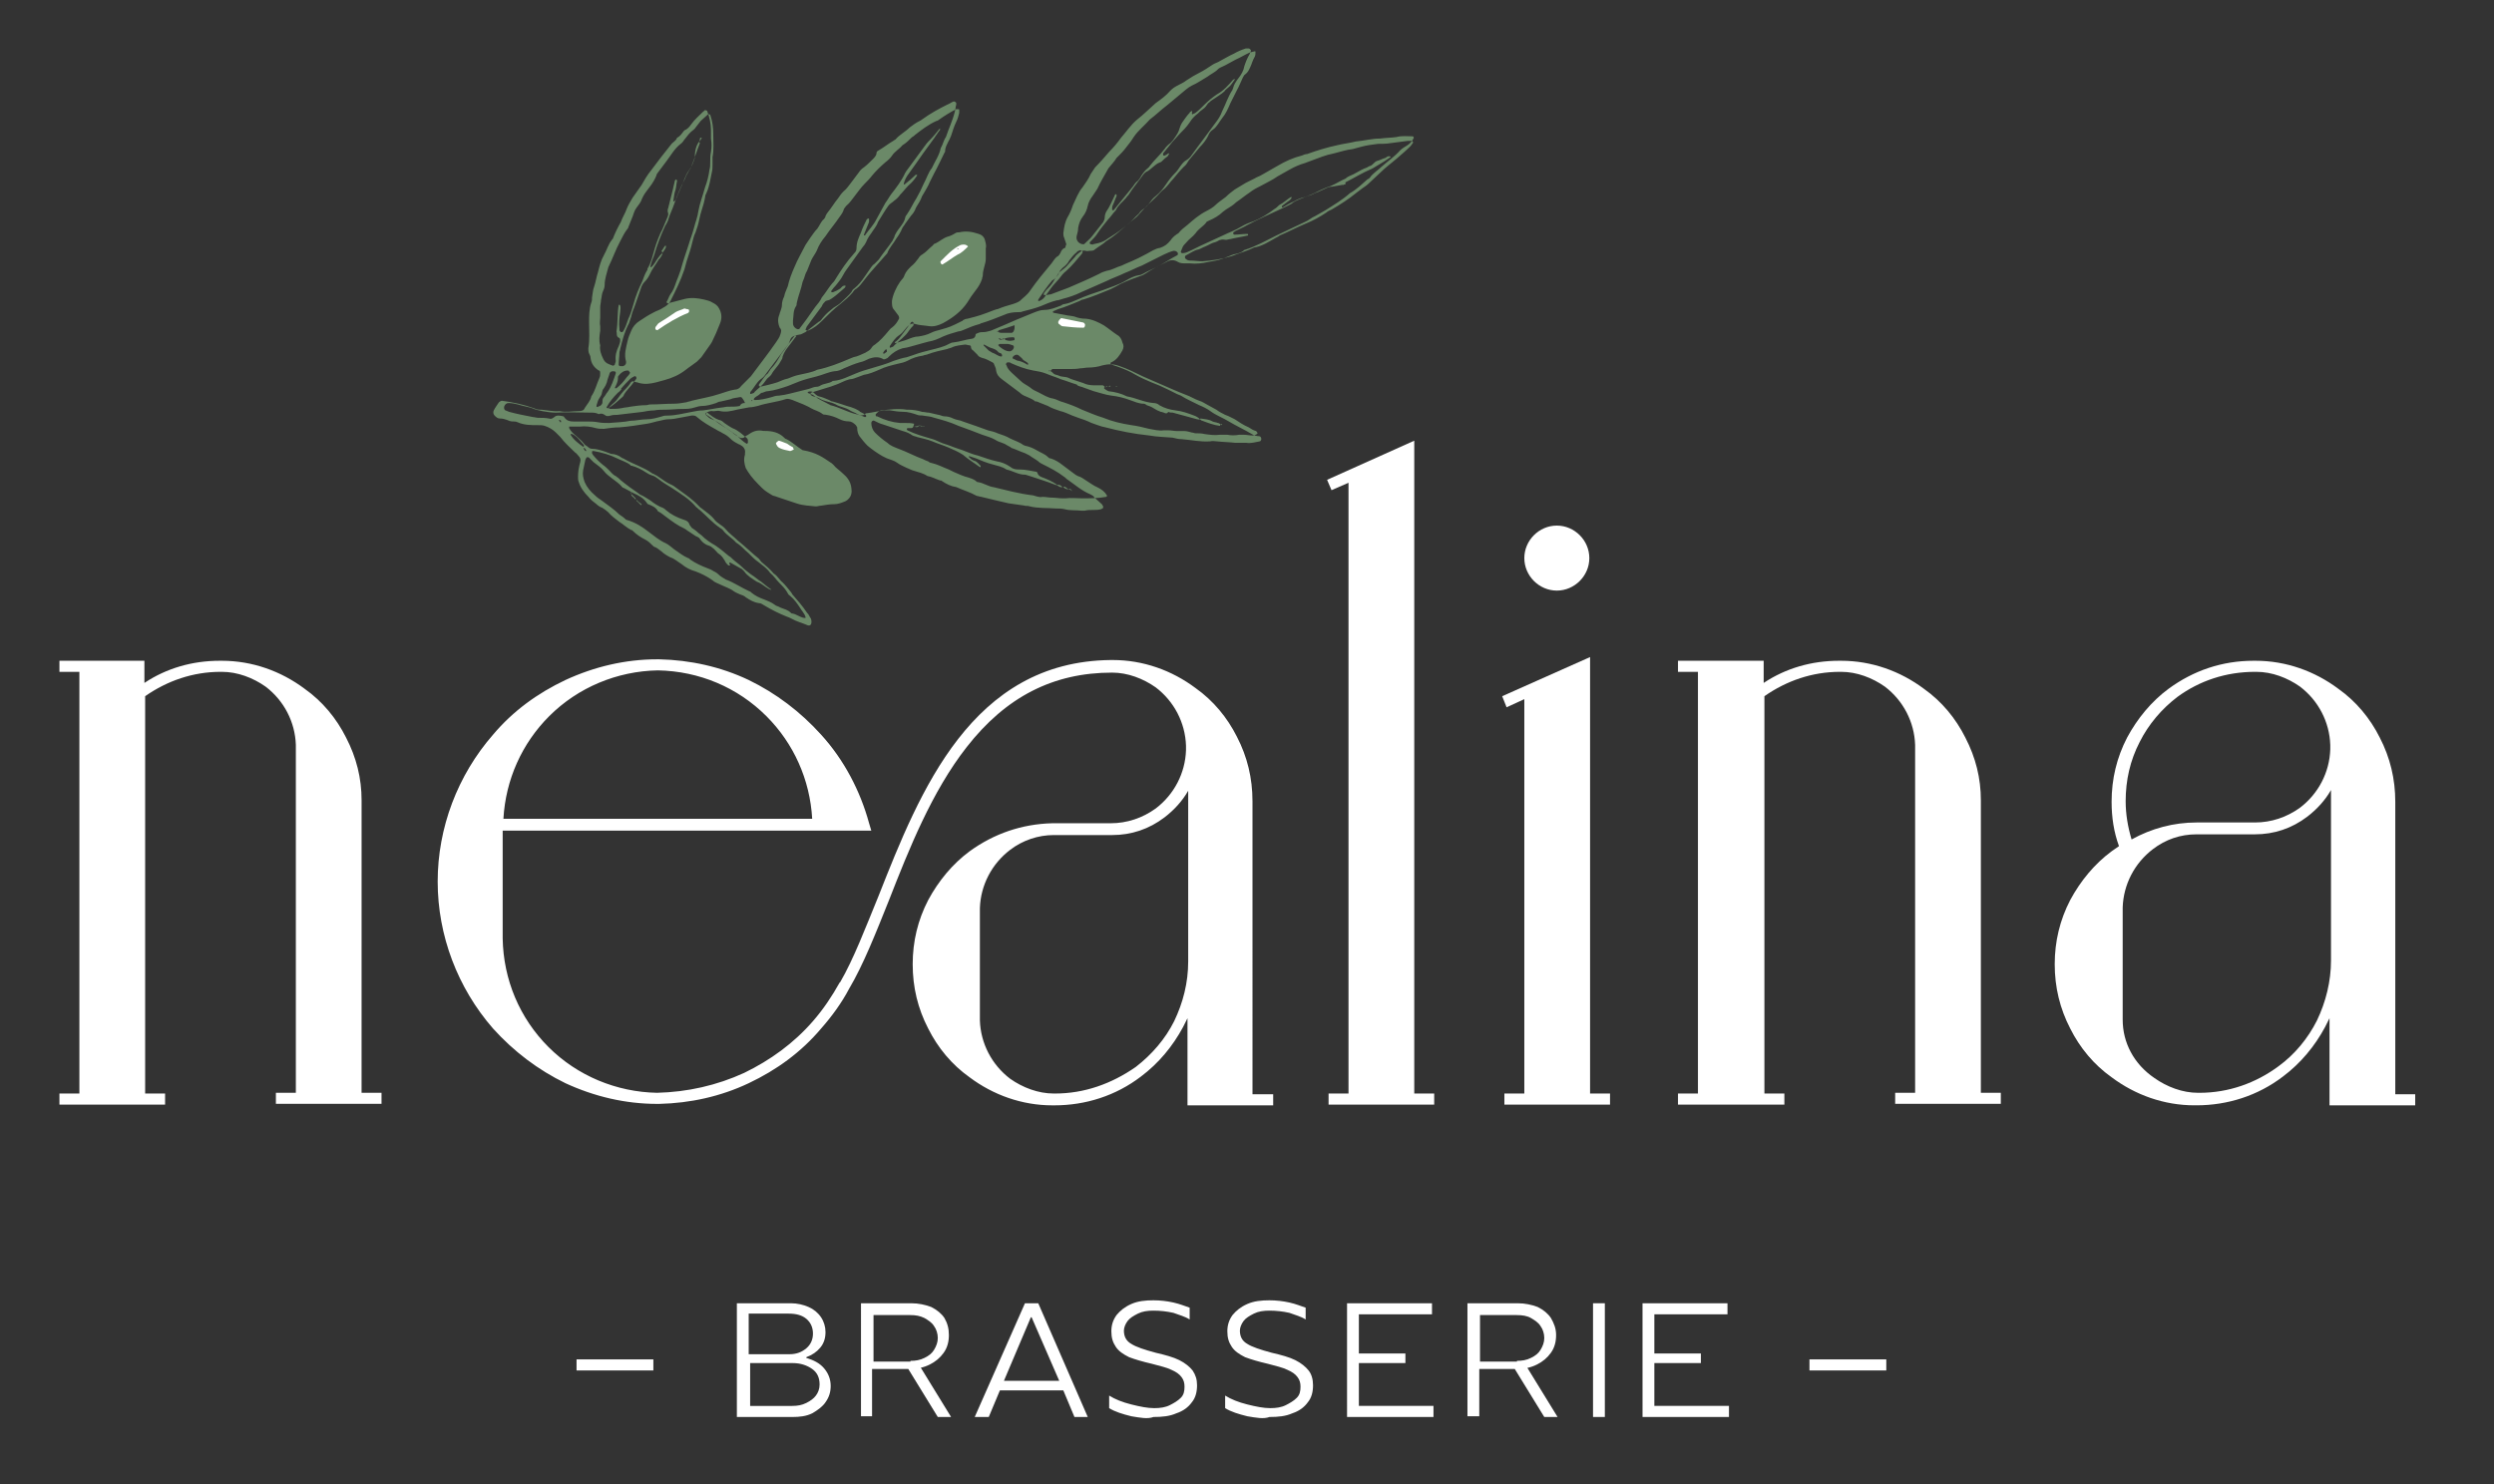
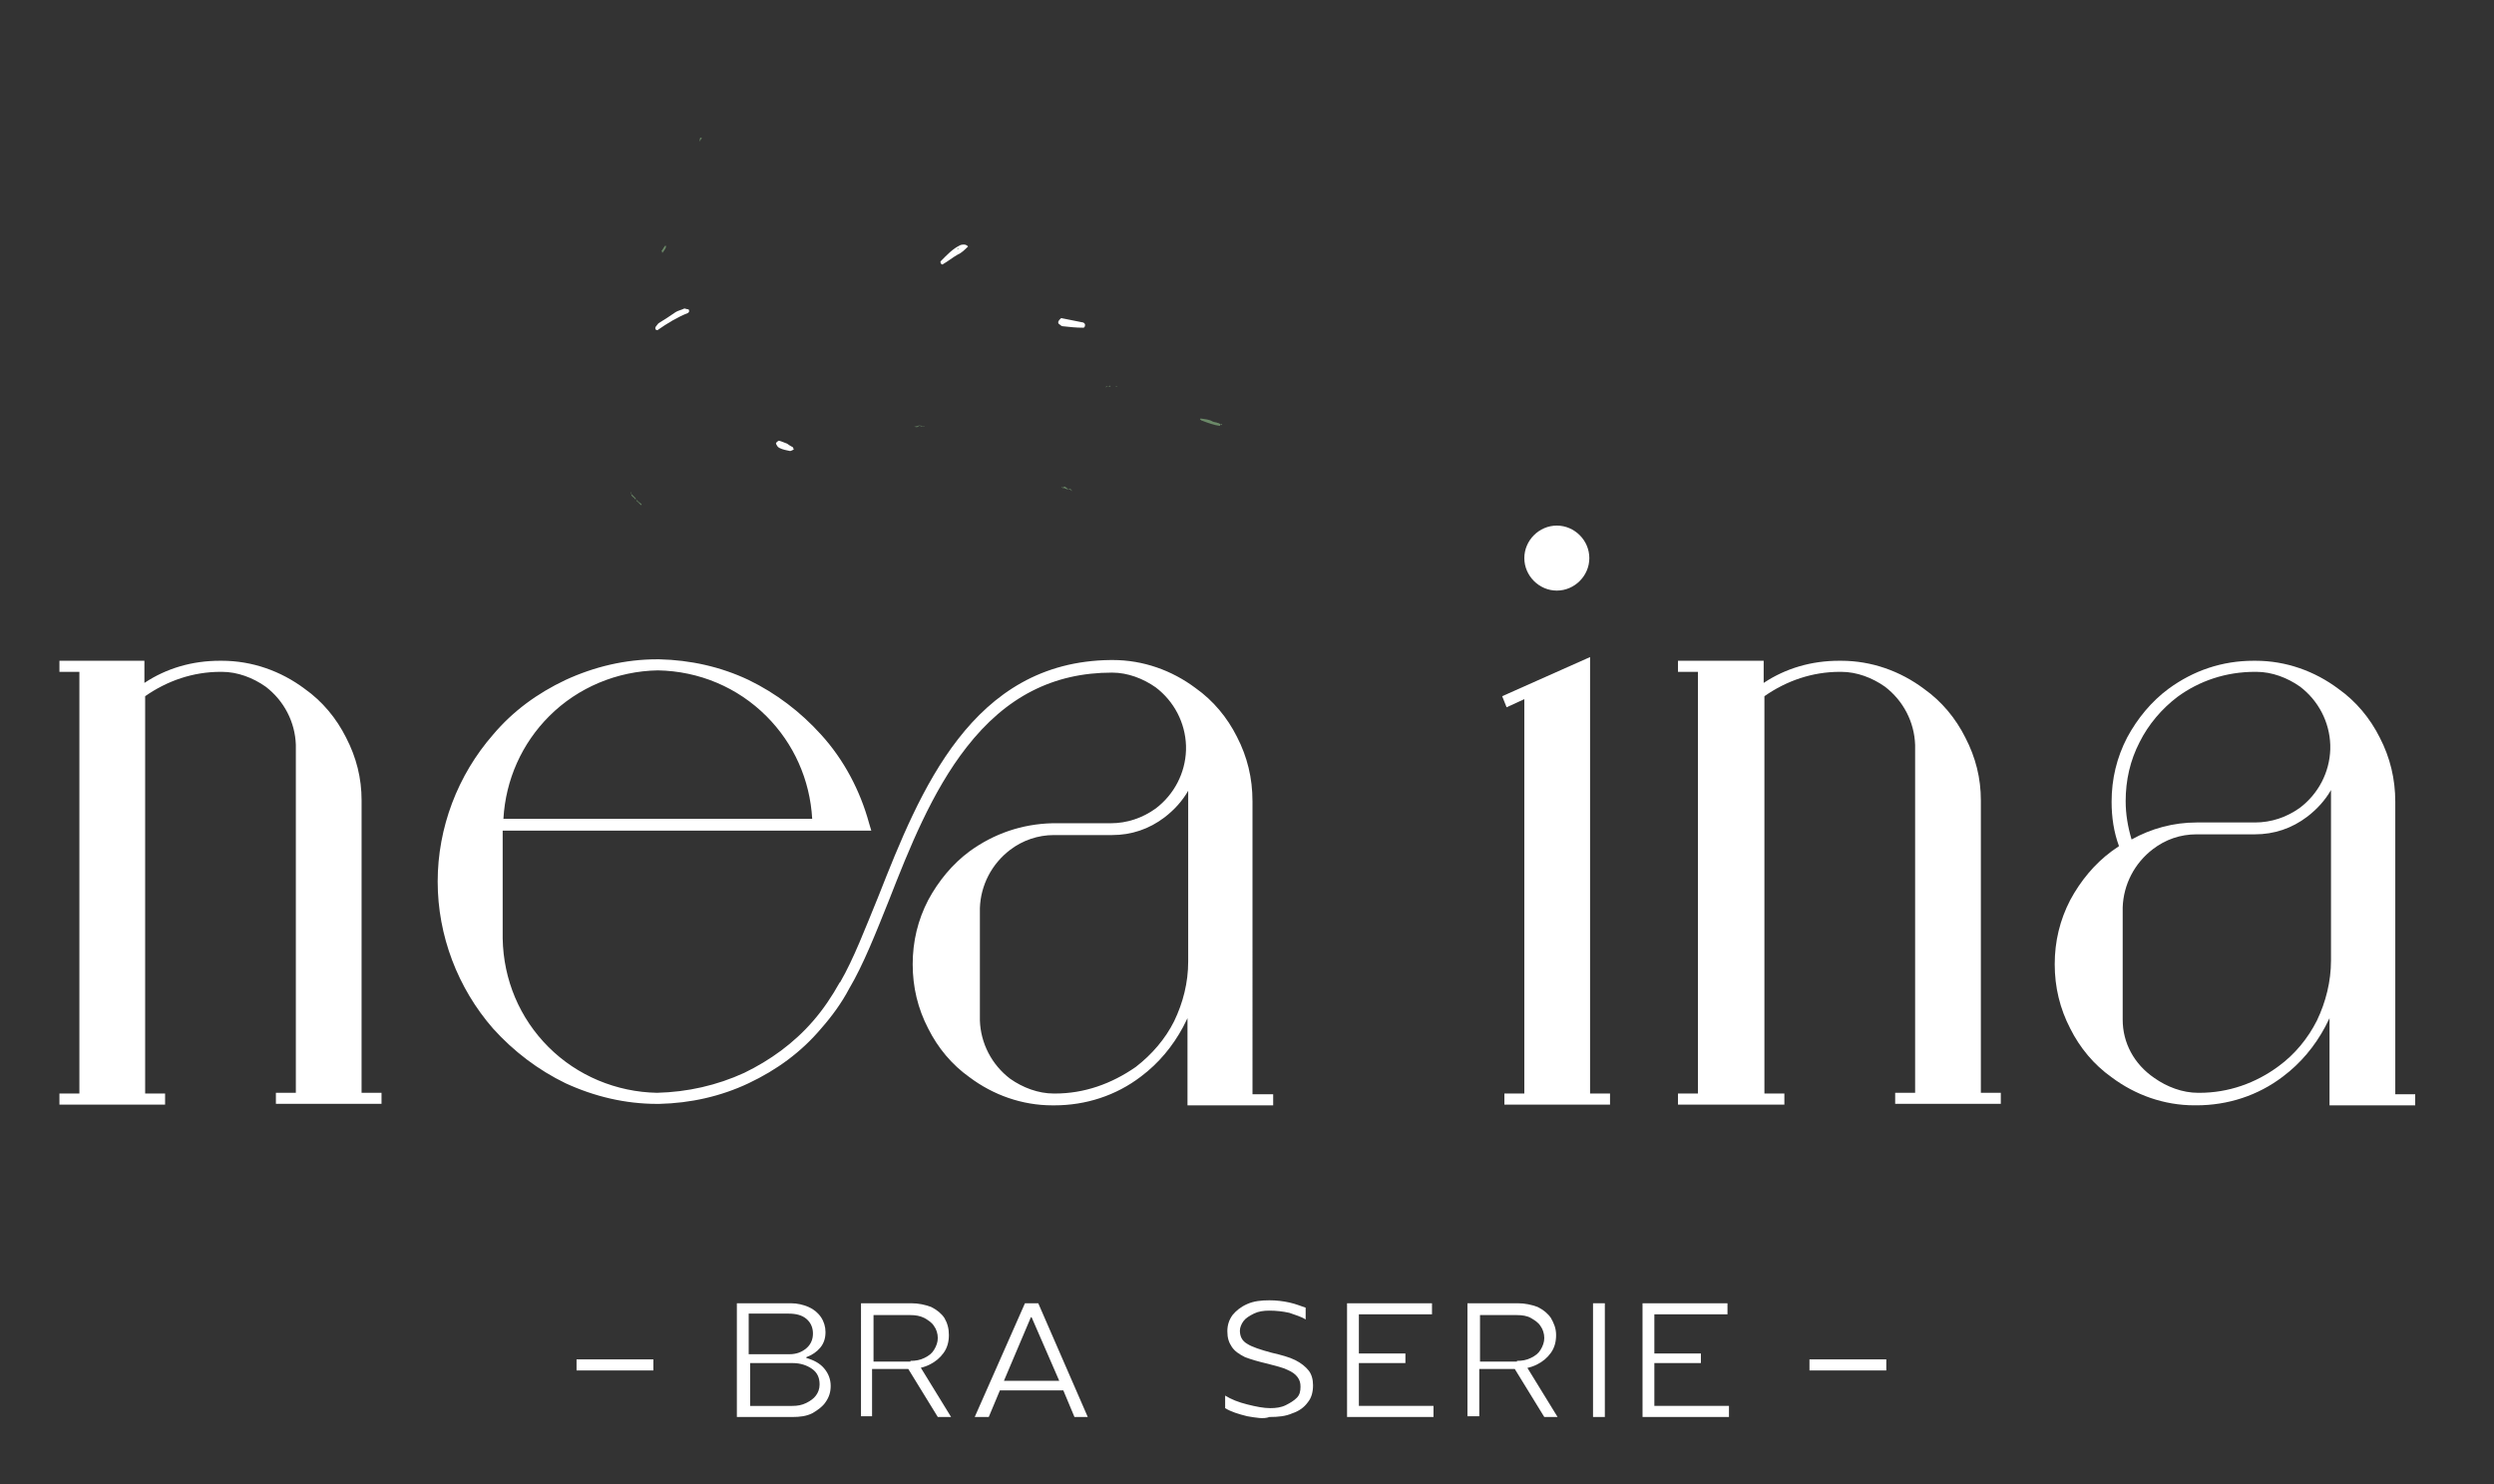
<svg xmlns="http://www.w3.org/2000/svg" version="1.1" id="Layer_1" x="0px" y="0px" width="168px" height="100px" viewBox="0 0 168 100" enable-background="new 0 0 168 100" xml:space="preserve">
  <rect x="0" y="0" width="168" height="100" fill="#333333" stroke="none" />
  <g>
    <g>
-       <path fill="#6B8968" d="M55.906,31.137c0.1,0.05,0.149,0.1,0.249,0.199c0.149,0.199,0.398,0.348,0.597,0.547    c0.299,0.249,0.547,0.547,0.597,0.995c0.05,0.299,0,0.547-0.199,0.746c-0.05,0.05-0.1,0.1-0.199,0.149    c-0.249,0.1-0.498,0.199-0.746,0.199c-0.299,0-0.597,0.05-0.896,0.1c-0.1,0-0.249,0.05-0.348,0.05    c-0.448-0.05-0.846-0.05-1.294-0.199c-0.448-0.149-0.896-0.299-1.344-0.448c-0.1-0.05-0.199-0.05-0.299-0.1    c-0.249-0.149-0.498-0.299-0.697-0.498c-0.348-0.348-0.697-0.697-0.945-1.095c-0.05-0.1-0.1-0.149-0.149-0.249    c-0.1-0.299-0.149-0.597-0.05-0.896c0-0.05,0-0.1,0-0.1c0.05-0.249-0.1-0.448-0.299-0.547c-0.05-0.05-0.149-0.05-0.199-0.1    c-0.199-0.1-0.348-0.199-0.498-0.348s-0.299-0.249-0.498-0.348c-0.149-0.1-0.299-0.149-0.448-0.249    c-0.448-0.249-0.896-0.498-1.294-0.846c-0.1-0.1-0.199-0.1-0.348-0.1c-0.249,0.05-0.547,0.1-0.796,0.149    c-0.249,0.05-0.498,0.1-0.746,0.1c-0.199,0-0.398,0.05-0.597,0.1c-0.299,0.05-0.547,0.149-0.846,0.199    c-0.647,0.1-1.244,0.199-1.891,0.249c-0.348,0-0.697,0.05-1.045,0.1c-0.199,0-0.348,0-0.547-0.05    c-0.348-0.1-0.697-0.149-1.095-0.1c-0.149,0-0.299,0-0.448,0c-0.05,0-0.1,0-0.199,0h-0.05c0,0.05,0,0.1,0,0.1    c0.1,0.199,0.299,0.398,0.498,0.547c0.149,0.149,0.348,0.299,0.498,0.498c0.05,0.1,0.199,0.149,0.299,0.249    c0.05,0.05,0.149,0.1,0.249,0.1c0.299,0,0.597,0.1,0.896,0.199c0.149,0.05,0.249,0.1,0.398,0.149c0.249,0,0.498,0.1,0.697,0.249    c0.05,0.05,0.149,0.05,0.199,0.1c0.597,0.348,1.294,0.547,1.841,0.945c0.05,0.05,0.149,0.05,0.199,0.1    c0.1,0.05,0.199,0.1,0.249,0.149c0.299,0.199,0.547,0.398,0.896,0.547c0.05,0,0.05,0.05,0.1,0.05    c0.597,0.448,1.244,0.846,1.791,1.443c0.05,0.05,0.149,0.1,0.199,0.149c0.249,0.199,0.547,0.398,0.746,0.647    c0.199,0.299,0.547,0.398,0.796,0.697c0.249,0.299,0.547,0.498,0.796,0.746c0.498,0.398,0.945,0.846,1.443,1.244    c0.05,0.05,0.1,0.149,0.149,0.199c0.299,0.249,0.597,0.498,0.846,0.796c0.249,0.149,0.398,0.448,0.597,0.597    c0.199,0.199,0.398,0.448,0.597,0.697c0,0.05,0.05,0.05,0.05,0.1c0.348,0.398,0.697,0.796,0.995,1.244    c0.1,0.1,0.149,0.199,0.199,0.299c0.1,0.1,0.1,0.249,0.1,0.348c0,0.149-0.1,0.249-0.249,0.199    c-0.348-0.149-0.746-0.249-1.095-0.448c-0.1-0.05-0.199-0.1-0.348-0.149c-0.498-0.199-0.995-0.448-1.493-0.746    c-0.1-0.05-0.199-0.149-0.348-0.149c-0.348-0.05-0.597-0.199-0.896-0.398c-0.1-0.1-0.249-0.149-0.398-0.199    c-0.1-0.05-0.249-0.1-0.398-0.199c-0.249-0.199-0.597-0.299-0.896-0.448c-0.199-0.1-0.398-0.149-0.547-0.299    c-0.348-0.249-0.746-0.448-1.145-0.597c-0.348-0.1-0.647-0.249-0.945-0.498c-0.249-0.149-0.448-0.348-0.746-0.448    c-0.199-0.1-0.448-0.249-0.597-0.398c-0.149-0.1-0.299-0.249-0.448-0.299c-0.05,0-0.1-0.05-0.149-0.1    c-0.149-0.149-0.299-0.299-0.498-0.398c-0.299-0.149-0.597-0.348-0.846-0.597c-0.05-0.05-0.05-0.05-0.1-0.05    c-0.299-0.149-0.547-0.398-0.796-0.547c-0.249-0.199-0.547-0.398-0.746-0.647c-0.1-0.1-0.249-0.199-0.398-0.299    c-0.149-0.05-0.299-0.149-0.398-0.249c-0.199-0.149-0.398-0.299-0.547-0.498c-0.299-0.299-0.547-0.647-0.647-0.995    c-0.05-0.1-0.05-0.249-0.05-0.348c0-0.348,0.05-0.647,0.149-0.995c0.05-0.149,0-0.299-0.1-0.398c-0.1-0.1-0.149-0.199-0.249-0.249    c-0.348-0.348-0.697-0.647-0.995-1.045c-0.1-0.1-0.199-0.199-0.299-0.299c-0.199-0.199-0.448-0.348-0.746-0.448    c-0.149-0.05-0.299-0.05-0.498-0.05c-0.448,0-0.896,0-1.344-0.199c-0.1-0.05-0.249-0.05-0.348-0.05s-0.249-0.05-0.348-0.1    c-0.149-0.05-0.299-0.1-0.498-0.1c-0.149,0-0.249-0.1-0.348-0.199s-0.1-0.249-0.05-0.348c0.1-0.199,0.249-0.398,0.348-0.547    c0.05-0.05,0.149-0.1,0.199-0.1c0.746,0.1,1.443,0.249,2.14,0.498c0.1,0.05,0.249,0.1,0.348,0.1c0.448,0,0.945,0.149,1.393,0.1    c0.448,0.1,0.846,0,1.294,0c0.199,0,0.348-0.05,0.398-0.199c0.149-0.249,0.398-0.498,0.448-0.796    c0.249-0.348,0.348-0.796,0.547-1.244c0.05-0.1,0.05-0.199,0.05-0.299c0-0.1,0-0.199-0.1-0.199    c-0.299-0.199-0.498-0.448-0.547-0.846c0-0.1-0.05-0.199-0.1-0.299c-0.05-0.1-0.05-0.249-0.05-0.348    c0.1-0.597,0.05-1.145,0.05-1.742c0-0.448,0-0.896,0.149-1.344c0.05-0.1,0.05-0.249,0.05-0.348c0.05-0.249,0.05-0.498,0.149-0.746    c0.1-0.299,0.149-0.647,0.249-0.945c0.1-0.398,0.199-0.796,0.398-1.145c0.199-0.348,0.299-0.746,0.547-1.045c0,0,0-0.05,0.05-0.05    c0.149-0.398,0.348-0.796,0.547-1.145c0.1-0.299,0.299-0.597,0.398-0.896c0.1-0.249,0.249-0.498,0.398-0.746    c0.199-0.299,0.398-0.547,0.597-0.846c0.199-0.348,0.398-0.697,0.647-0.995c0.448-0.597,0.896-1.194,1.344-1.742    c0.1-0.149,0.348-0.249,0.398-0.448c0.199-0.1,0.299-0.249,0.448-0.448c0.05-0.05,0.1-0.1,0.149-0.1    c0.149-0.1,0.249-0.199,0.348-0.348c0.249-0.348,0.547-0.597,0.846-0.896c0,0,0.05,0,0.05-0.05c0.05-0.05,0.199,0,0.199,0.05    c0.149,0.398,0.249,0.846,0.249,1.244c0,0.199,0,0.398,0,0.597c0.05,0.299,0.05,0.597,0,0.896c-0.05,0.249-0.05,0.448-0.05,0.697    c0,0.149,0,0.348-0.05,0.498c-0.05,0.398-0.149,0.796-0.299,1.194c-0.149,0.547-0.348,1.045-0.448,1.592    c-0.05,0.398-0.199,0.746-0.299,1.145c-0.1,0.398-0.249,0.746-0.348,1.095c-0.199,0.597-0.398,1.194-0.547,1.742    c-0.1,0.299-0.199,0.547-0.299,0.796c-0.1,0.299-0.199,0.597-0.398,0.846c-0.1,0.149-0.149,0.348-0.249,0.498    c0,0.05,0,0.05,0.05,0.1h0.05c0.398-0.1,0.746-0.199,1.145-0.299c0.448-0.1,0.846-0.05,1.294,0.05    c0.199,0.05,0.398,0.1,0.547,0.199c0.199,0.1,0.348,0.199,0.448,0.398c0.199,0.348,0.199,0.697,0.05,1.045    c-0.149,0.398-0.348,0.846-0.547,1.244c-0.05,0.05-0.05,0.1-0.1,0.149c-0.199,0.299-0.398,0.547-0.597,0.846    c-0.1,0.1-0.199,0.199-0.299,0.299c-0.249,0.199-0.498,0.348-0.746,0.547c-0.448,0.348-0.896,0.547-1.443,0.697    c-0.199,0.05-0.348,0.1-0.547,0.149c-0.398,0.1-0.746,0.149-1.145,0.05c-0.1-0.05-0.249-0.05-0.348-0.1s-0.199,0-0.249,0.1    c-0.149,0.249-0.398,0.448-0.597,0.697c-0.1,0.149-0.199,0.249-0.299,0.398s-0.249,0.249-0.348,0.348    c-0.05,0.05-0.149,0.149-0.199,0.199v0.05c0,0.05,0.05,0.05,0.1,0.05c0.249,0,0.498,0,0.746-0.05c0.199-0.05,0.398-0.05,0.597-0.1    c0.348-0.05,0.697-0.1,1.045-0.1c0.1,0,0.199-0.05,0.299-0.05c0.547,0,1.045-0.05,1.592-0.05c0.299,0,0.547-0.05,0.846-0.1    c0.1-0.05,0.249-0.05,0.348-0.1c0.597-0.149,1.244-0.249,1.841-0.448c0.348-0.1,0.697-0.249,1.045-0.299    c0.199,0,0.348-0.1,0.448-0.249c0.1-0.1,0.199-0.199,0.299-0.299c0.1-0.1,0.249-0.249,0.348-0.348    c0.547-0.746,1.145-1.493,1.692-2.289c0.1-0.149,0.249-0.348,0.299-0.547c0.05-0.149,0.1-0.299-0.05-0.448    c-0.1-0.249-0.149-0.498-0.05-0.796c0.05-0.1,0.05-0.199,0.1-0.299c0.05-0.149,0.1-0.299,0.1-0.398    c0-0.199,0.05-0.398,0.149-0.597c0.05-0.249,0.149-0.448,0.249-0.697c0.1-0.448,0.249-0.846,0.448-1.294    c0.199-0.498,0.498-0.995,0.746-1.493c0.1-0.149,0.199-0.299,0.299-0.448c0.149-0.199,0.299-0.448,0.498-0.647    c0.149-0.199,0.249-0.498,0.448-0.647c0.05-0.05,0.1-0.149,0.1-0.199c0.05-0.1,0.1-0.199,0.149-0.249    c0.249-0.299,0.448-0.647,0.697-0.945c0.1-0.149,0.199-0.299,0.348-0.448c0.249-0.199,0.398-0.448,0.597-0.697    c0.149-0.199,0.299-0.398,0.448-0.597c0.1-0.149,0.199-0.249,0.348-0.348c0.199-0.149,0.398-0.348,0.597-0.547    c0.1-0.1,0.249-0.249,0.249-0.398c0-0.1,0.05-0.149,0.149-0.199c0.348-0.199,0.647-0.448,0.995-0.647    c0.05-0.05,0.1-0.05,0.149-0.1c0.249-0.299,0.647-0.498,0.945-0.796c0.199-0.149,0.398-0.299,0.597-0.398    c0.1-0.05,0.199-0.1,0.249-0.149c0.547-0.398,1.095-0.697,1.692-0.995c0.149-0.05,0.249-0.149,0.398-0.199    c0.05-0.05,0.199,0.05,0.199,0.1c0,0.05,0,0.1,0,0.1c-0.05,0.149-0.05,0.348-0.1,0.498c-0.149,0.597-0.398,1.095-0.597,1.692    c-0.149,0.199-0.199,0.498-0.348,0.746c-0.1,0.498-0.398,0.896-0.597,1.344c-0.249,0.299-0.348,0.697-0.547,1.045    c-0.149,0.348-0.299,0.647-0.498,0.995c-0.199,0.299-0.348,0.647-0.547,0.945c-0.05,0.05-0.05,0.1-0.1,0.149    c-0.05,0.05-0.1,0.149-0.1,0.199c-0.05,0.249-0.199,0.448-0.348,0.647c-0.149,0.199-0.348,0.448-0.398,0.697    c-0.05,0.1-0.1,0.149-0.1,0.199c-0.299,0.448-0.647,0.846-0.945,1.294c-0.1,0.1-0.199,0.199-0.299,0.299    c-0.1,0.05-0.149,0.149-0.199,0.199c-0.149,0.199-0.299,0.448-0.448,0.647c-0.199,0.299-0.398,0.547-0.697,0.796    c-0.1,0.05-0.149,0.149-0.199,0.249c-0.199,0.249-0.448,0.448-0.697,0.697c-0.149,0.149-0.348,0.249-0.498,0.348    c-0.249,0.199-0.498,0.398-0.697,0.647c-0.1,0.1-0.149,0.249-0.299,0.299c-0.299,0.249-0.597,0.448-0.896,0.697    c-0.1,0.05-0.199,0.1-0.299,0.149c-0.199,0.05-0.398,0.05-0.547,0.149c-0.199,0.1-0.199,0.348-0.299,0.498    c-0.05,0.1-0.149,0.199-0.199,0.299c-0.1,0.149-0.199,0.249-0.299,0.398c-0.199,0.348-0.398,0.697-0.697,0.995    c-0.05,0.05-0.05,0.1-0.1,0.149c-0.05,0.05-0.05,0.1-0.1,0.149c-0.249,0.199-0.398,0.498-0.597,0.746v0.1l0.1,0.05    c0.249-0.05,0.846-0.199,1.145-0.299c0.249-0.1,0.448-0.199,0.697-0.249c0.249-0.1,0.498-0.199,0.746-0.249    c0.398-0.1,0.846-0.149,1.244-0.348c0.746-0.149,1.493-0.448,2.19-0.746c0.1-0.05,0.149-0.05,0.249-0.1    c0.299-0.05,0.547-0.199,0.796-0.299c0.149-0.1,0.299-0.149,0.398-0.299c0.05-0.1,0.149-0.199,0.249-0.249    c0.348-0.249,0.647-0.597,0.896-0.896c0.1-0.1,0.149-0.199,0.249-0.249c0.199-0.149,0.348-0.348,0.448-0.547    c0.05-0.05,0.05-0.149,0-0.249c-0.1-0.149-0.199-0.249-0.299-0.398c-0.149-0.149-0.149-0.348-0.149-0.597    c0.05-0.398,0.299-0.945,0.547-1.294c0.1-0.149,0.249-0.249,0.299-0.448c0.1-0.249,0.249-0.398,0.448-0.597    c0.199-0.149,0.348-0.348,0.498-0.547c0.05-0.1,0.149-0.199,0.249-0.249c0.249-0.149,0.448-0.398,0.697-0.597    c0.05-0.05,0.1-0.149,0.199-0.149c0.299-0.149,0.498-0.348,0.796-0.448c0.199-0.05,0.398-0.149,0.547-0.249    c0.1-0.05,0.149-0.05,0.249-0.05c0.448-0.1,0.846-0.05,1.294,0.1c0.199,0.05,0.398,0.199,0.448,0.448    c0.05,0.199,0.1,0.348,0.05,0.547c0,0.249,0,0.448,0,0.697c0,0.348-0.199,0.697-0.199,1.095c0,0.1-0.05,0.149-0.05,0.249    c-0.1,0.299-0.249,0.547-0.448,0.796c-0.199,0.249-0.398,0.547-0.547,0.796c-0.398,0.597-0.995,1.045-1.642,1.393    c-0.299,0.149-0.597,0.249-0.945,0.199c-0.299-0.05-0.647-0.05-0.945-0.149c-0.149-0.05-0.299,0-0.398,0.1    c-0.149,0.199-0.299,0.398-0.448,0.597c-0.149,0.199-0.249,0.348-0.448,0.498c-0.05,0-0.05,0.05-0.05,0.1h0.05    c0.299-0.1,0.547-0.149,0.796-0.249c0.249-0.1,0.498-0.199,0.746-0.199c0.299-0.05,0.547-0.1,0.846-0.249    c0.199-0.1,0.398-0.149,0.597-0.199c0.697-0.199,0.697-0.199,1.493-0.597c0,0,0.05,0,0.05-0.05c0.1-0.05,0.199-0.1,0.299-0.1    c0.796-0.199,0.945-0.249,1.841-0.597c0.05,0,0.1-0.05,0.199-0.05c0.348-0.149,0.697-0.249,1.045-0.348    c0.149-0.05,0.299-0.1,0.448-0.199c0.249-0.249,0.498-0.398,0.697-0.697c0.448-0.647,0.945-1.244,1.443-1.841    c0.149-0.199,0.249-0.398,0.448-0.498c0.05-0.05,0.1-0.1,0.149-0.199c0.05-0.149,0.149-0.299,0.299-0.348    c0.05,0,0.05-0.05,0.05-0.1s0.05-0.1,0.05-0.149c-0.05-0.149-0.1-0.299-0.149-0.448c-0.05-0.1-0.05-0.199-0.05-0.299    c0.05-0.398,0.1-0.746,0.299-1.095c0.149-0.249,0.249-0.498,0.348-0.796c0.199-0.398,0.348-0.846,0.647-1.194    c0.199-0.299,0.398-0.547,0.547-0.896c0.1-0.149,0.199-0.299,0.299-0.448c0.348-0.348,0.647-0.697,0.945-1.045    c0.299-0.299,0.547-0.597,0.796-0.945c0.348-0.398,0.647-0.846,1.045-1.194c0.448-0.348,0.846-0.746,1.294-1.145    c0.348-0.249,0.697-0.498,0.995-0.846c0.149-0.149,0.299-0.249,0.498-0.348c0.199-0.1,0.398-0.199,0.597-0.348    c0.299-0.199,0.547-0.348,0.846-0.498c0.299-0.149,0.597-0.348,0.896-0.547c0.149-0.1,0.348-0.149,0.498-0.249    c0.299-0.149,0.597-0.348,0.945-0.498c0.249-0.149,0.498-0.249,0.796-0.348c0.05,0,0.1,0,0.199,0c0.05,0,0.149,0.1,0.149,0.149    c-0.05,0.1-0.05,0.149-0.1,0.249c-0.149,0.249-0.249,0.498-0.348,0.796c-0.05,0.299-0.199,0.547-0.348,0.746    c-0.05,0.05-0.1,0.149-0.149,0.199c-0.1,0.149-0.199,0.299-0.249,0.498c0,0.05-0.05,0.1-0.05,0.149    c-0.299,0.448-0.448,0.945-0.697,1.443c-0.1,0.299-0.299,0.597-0.498,0.846c-0.498,0.697-1.045,1.393-1.543,2.09    c-0.1,0.149-0.199,0.249-0.348,0.348c-0.199,0.1-0.299,0.249-0.448,0.448c-0.1,0.149-0.199,0.299-0.299,0.398    c-0.249,0.249-0.448,0.498-0.647,0.796c-0.199,0.299-0.398,0.547-0.697,0.796c-0.199,0.149-0.299,0.299-0.448,0.498    c-0.1,0.149-0.199,0.249-0.348,0.348s-0.249,0.199-0.348,0.348c-0.299,0.249-0.498,0.547-0.796,0.746    c-0.448,0.398-0.896,0.796-1.393,1.095c-0.199,0.199-0.498,0.348-0.746,0.547c-0.1,0.1-0.199,0.1-0.348,0.1    c-0.1,0-0.199,0.05-0.299,0c-0.199-0.05-0.299,0.05-0.448,0.149c-0.1,0.1-0.199,0.149-0.249,0.249    c-0.149,0.149-0.299,0.348-0.448,0.498c-0.149,0.199-0.348,0.348-0.547,0.498c-0.1,0.05-0.149,0.149-0.199,0.249    c-0.05,0.1-0.149,0.199-0.199,0.299c-0.1,0.199-0.249,0.398-0.398,0.547c-0.1,0.1-0.199,0.199-0.299,0.348    c0,0.05-0.05,0.1-0.05,0.1c0.05,0.05,0.1,0.05,0.149,0.05c0.1,0,0.249-0.05,0.348-0.05c0.398-0.149,0.796-0.299,1.194-0.448    c0.697-0.299,1.393-0.597,2.09-0.945c0.149-0.1,0.348-0.149,0.498-0.199c0.348-0.05,0.647-0.249,0.995-0.348    c0.299-0.149,0.597-0.249,0.896-0.398c0.249-0.1,0.498-0.249,0.796-0.398s0.547-0.348,0.896-0.398    c0.299-0.1,0.498-0.249,0.697-0.498c0.1-0.149,0.249-0.299,0.398-0.398c0.05-0.05,0.1-0.05,0.149-0.1    c0.149-0.199,0.398-0.398,0.597-0.547c0.398-0.348,0.796-0.697,1.294-0.945c0.199-0.1,0.448-0.249,0.597-0.398    c0.199-0.199,0.448-0.348,0.697-0.547c0.199-0.199,0.398-0.348,0.597-0.498c0.249-0.149,0.498-0.299,0.746-0.448    c0.199-0.1,0.398-0.199,0.597-0.299c0.149-0.1,0.348-0.149,0.498-0.249c0.348-0.199,0.697-0.398,1.045-0.597    c0.498-0.299,1.045-0.547,1.642-0.697c0.1-0.05,0.249-0.1,0.348-0.1c0.697-0.249,1.344-0.448,2.04-0.597    c0.398-0.1,0.846-0.149,1.244-0.249c0.547-0.05,1.095-0.199,1.642-0.199c0.348-0.05,0.746-0.05,1.095-0.1    c0.348-0.1,0.746-0.05,1.095-0.05c0.05,0,0.1,0.1,0.05,0.149c-0.1,0.199-0.249,0.348-0.398,0.448    c-0.149,0.1-0.348,0.199-0.498,0.348c-0.348,0.398-0.846,0.746-1.244,1.095c-0.249,0.249-0.597,0.448-0.796,0.746    c-0.05,0.05-0.1,0.1-0.149,0.1c-0.398,0.348-0.746,0.697-1.194,0.945c-0.498,0.448-1.095,0.796-1.642,1.145    c-0.249,0.149-0.448,0.249-0.697,0.398c-0.249,0.1-0.448,0.299-0.697,0.398c-0.647,0.299-1.244,0.597-1.891,0.896    c-0.697,0.348-1.393,0.746-2.189,0.995c0,0-0.05,0-0.05,0.05c-0.199,0.149-0.448,0.199-0.697,0.249    c-0.249,0.1-0.498,0.199-0.746,0.299c-0.299,0.1-0.597,0.149-0.896,0.199c-0.448,0.1-0.846,0.149-1.294,0.1    c-0.1,0-0.199,0-0.299,0c-0.149,0-0.348,0-0.498-0.1c-0.249-0.149-0.498-0.149-0.746,0c-0.498,0.249-0.995,0.498-1.443,0.796    c-0.149,0.1-0.299,0.149-0.448,0.199c-0.547,0.199-1.095,0.398-1.592,0.697c-0.1,0.05-0.199,0.1-0.299,0.149    c-0.597,0.249-1.194,0.498-1.841,0.697c-0.1,0-0.149,0.05-0.249,0.1c-0.498,0.199-0.945,0.398-1.443,0.547    c-0.1,0.05-0.249,0.1-0.348,0.149v0.05c0,0,0,0.05,0.05,0.05c0.249,0.05,0.498,0.1,0.796,0.149c0.199,0.05,0.398,0.05,0.597,0.1    c0.249,0.1,0.498,0.149,0.796,0.149c0.448,0.05,0.846,0.249,1.194,0.448c0.299,0.199,0.597,0.448,0.896,0.647    c0.199,0.1,0.299,0.299,0.348,0.498c0.1,0.199,0.1,0.348,0,0.547c-0.199,0.348-0.398,0.647-0.746,0.796    c-0.05,0-0.05,0.05-0.05,0.1c0,0,0,0.05,0.05,0.05c0.149,0.05,0.299,0.1,0.448,0.149c0.398,0.149,0.796,0.299,1.194,0.547    c0.348,0.199,0.697,0.348,1.045,0.498c0.398,0.149,0.746,0.299,1.145,0.498c0.199,0.1,0.398,0.199,0.597,0.299    c0.1,0.05,0.149,0.05,0.249,0.1c0.398,0.249,0.846,0.448,1.244,0.647c0.249,0.1,0.547,0.249,0.746,0.398    c0.398,0.299,0.846,0.448,1.244,0.697c0.498,0.299,1.045,0.547,1.543,0.846c0.149,0.1,0.348,0.149,0.498,0.149    c0.1,0,0.149,0.1,0.149,0.199c0,0.05-0.05,0.149-0.1,0.149c-0.299,0.05-0.597,0.149-0.896,0.1c-0.149,0-0.299,0-0.448,0    c-0.1,0-0.199,0-0.299,0c-0.398-0.05-0.796-0.05-1.244-0.1c-0.149,0-0.299-0.05-0.448,0c-0.647,0.05-1.294-0.1-1.941-0.149    c-0.199,0-0.398-0.05-0.597-0.1c-0.547-0.05-1.045-0.05-1.592-0.149c-0.995-0.1-1.99-0.299-2.936-0.547    c-0.299-0.05-0.647-0.199-0.945-0.299c-0.299-0.149-0.597-0.249-0.896-0.348c-0.149-0.05-0.249-0.1-0.398-0.149    c-0.249-0.1-0.547-0.249-0.796-0.299c-0.299-0.1-0.597-0.199-0.846-0.348c-0.249-0.1-0.498-0.199-0.746-0.299    c-0.05,0-0.149,0-0.149-0.05c-0.199-0.149-0.398-0.199-0.597-0.299c-0.149-0.05-0.299-0.149-0.398-0.249    c-0.398-0.299-0.796-0.597-1.194-0.896c-0.199-0.149-0.348-0.299-0.398-0.597c0-0.149-0.1-0.299-0.149-0.448    c0-0.05-0.05-0.05-0.1-0.1c-0.199-0.1-0.448-0.249-0.697-0.299c-0.149-0.05-0.249-0.1-0.299-0.199    c-0.1-0.1-0.199-0.199-0.299-0.299c-0.1-0.05-0.149-0.149-0.149-0.249c0-0.05-0.05-0.1-0.1-0.1c-0.1,0-0.199-0.05-0.299-0.05    c-0.299,0.05-0.597,0.05-0.896,0.199c-0.1,0.05-0.199,0.05-0.299,0.1c-0.448,0.1-0.896,0.199-1.294,0.348    c-0.1,0.05-0.249,0.05-0.348,0.1c-0.348,0.05-0.697,0.149-1.045,0.348c-0.199,0.1-0.398,0.149-0.647,0.199    c-0.398,0.1-0.846,0.199-1.244,0.398c-0.348,0.149-0.697,0.299-1.045,0.348c-0.149,0.05-0.249,0.1-0.398,0.149    c-0.149,0.05-0.348,0.149-0.547,0.149c-0.199,0.05-0.448,0.149-0.647,0.249c-0.199,0.1-0.398,0.149-0.647,0.249    c-0.448,0.149-0.846,0.249-1.294,0.398c0,0-0.05,0-0.05,0.05v0.05v0.05c0.149,0.149,0.448,0.149,0.597,0.249    c0.149,0.1,0.348,0.149,0.498,0.199c0.199,0.05,0.398,0.1,0.597,0.199c0.149,0.1,0.348,0.149,0.498,0.199    c0.149,0.05,0.299,0.1,0.448,0.199c0.149,0.1,0.348,0.149,0.498,0.249c0.199,0.1,0.348,0.149,0.547,0c0-0.05,0.05-0.05,0.1-0.05    c0.398-0.05,0.796-0.149,1.194-0.199c0.1,0,0.249,0,0.348,0c0.299,0.05,0.597,0.1,0.896,0.1c0.348,0,0.647,0.1,0.945,0.199    c0.1,0.05,0.249,0.05,0.348,0.05c0.249,0.05,0.547,0.05,0.796,0.149c0.547,0.149,1.095,0.299,1.642,0.547    c0.547,0.199,1.095,0.398,1.592,0.597c0.299,0.1,0.647,0.199,0.896,0.348c0.149,0.1,0.299,0.149,0.448,0.199    c0.149,0.05,0.249,0.1,0.398,0.199c0.1,0.05,0.199,0.1,0.249,0.149c0.299,0.1,0.597,0.249,0.896,0.348    c0.1,0.05,0.199,0.1,0.299,0.149c0.199,0.149,0.398,0.249,0.597,0.398c0.1,0.1,0.199,0.149,0.299,0.199    c0.498,0.249,0.995,0.498,1.443,0.846c0.1,0.05,0.149,0.149,0.249,0.199c0.498,0.348,0.945,0.746,1.543,0.995    c0.1,0.05,0.199,0.1,0.249,0.199c0.149,0.149,0.348,0.299,0.498,0.448c0.05,0.05,0.05,0.1,0.1,0.149c0,0.05,0,0.149-0.05,0.149    s-0.05,0.05-0.1,0.05c-0.348,0.1-0.746,0-1.095,0.1c-0.05,0-0.1,0-0.199,0c-0.398-0.05-0.796,0-1.145-0.1    c-0.199-0.05-0.398-0.05-0.597-0.05c-0.597-0.05-1.194,0-1.791-0.149c-0.1-0.05-0.249,0-0.348-0.05    c-0.348-0.05-0.697-0.1-1.045-0.149c-0.647-0.149-1.294-0.299-1.891-0.448c-0.1,0-0.149-0.05-0.249-0.05    c-0.448-0.249-0.945-0.398-1.393-0.597c-0.348-0.05-0.647-0.199-0.945-0.398c-0.05-0.05-0.1-0.05-0.149-0.05    c-0.299-0.1-0.547-0.249-0.846-0.299c-0.299-0.199-0.597-0.249-0.896-0.348c-0.199-0.05-0.348-0.149-0.498-0.199    c-0.199-0.1-0.448-0.199-0.647-0.348s-0.448-0.199-0.697-0.299c-0.1-0.05-0.199-0.1-0.299-0.149    c-0.348-0.199-0.697-0.448-0.995-0.697c-0.199-0.199-0.398-0.448-0.547-0.647c-0.1-0.149-0.149-0.348-0.149-0.547v-0.05    c-0.05-0.05-0.05-0.1-0.1-0.149c-0.149-0.149-0.299-0.249-0.498-0.249s-0.398-0.05-0.597-0.149    c-0.299-0.149-0.597-0.249-0.945-0.299c-0.05,0-0.149,0-0.199-0.05c-0.249-0.199-0.547-0.249-0.796-0.398    c-0.149-0.1-0.299-0.149-0.498-0.249c-0.249-0.1-0.498-0.199-0.746-0.299c-0.149-0.05-0.299-0.1-0.448-0.05    c-0.597,0.199-1.244,0.249-1.841,0.448c-0.199,0.05-0.398,0.1-0.597,0.1c-0.249,0.05-0.498,0.1-0.796,0.149    c-0.398,0.1-0.796,0.199-1.194,0.1c-0.199-0.05-0.348,0.05-0.547,0c-0.1,0-0.249,0.05-0.348,0.1c-0.1,0.05-0.1,0.149,0,0.199    c0.1,0.1,0.199,0.199,0.348,0.249c0.249,0.1,0.498,0.249,0.746,0.448c0.199,0.149,0.448,0.299,0.647,0.448    c0.149,0.149,0.348,0.249,0.498,0.348c0.1,0.05,0.249,0.05,0.348-0.05c0.05-0.05,0.1-0.1,0.149-0.1    c0.348-0.249,0.647-0.398,1.095-0.299c0.05,0,0.1,0,0.1,0c0.498,0,0.945,0.1,1.294,0.448c0.05,0.05,0.1,0.1,0.149,0.1    c0.398,0.199,0.697,0.498,1.095,0.746C55.01,30.49,55.458,30.838,55.906,31.137 M67.649,22.827c0.05,0.05,0.1,0.1,0.149,0.1    c0.149,0.05,0.299,0.05,0.498,0c0.05,0,0.05-0.05,0.05-0.1c0-0.05-0.05-0.1-0.05-0.1C68.097,22.727,67.848,22.727,67.649,22.827    c-0.05-0.05-0.149,0-0.149,0.05c-0.1-0.05-0.149-0.1-0.249-0.05c-0.05,0-0.05,0,0,0c0.1,0.05,0.149,0.1,0.249,0.05    C67.55,22.876,67.6,22.876,67.649,22.827 M39.335,29.992c-0.249-0.249-0.448-0.597-0.796-0.746c0,0-0.05,0-0.1,0v0.05    c0.199,0.348,0.547,0.597,0.896,0.846c-0.05,0.1,0.05,0.199,0.1,0.249h0.05c0,0,0,0,0-0.05c-0.05-0.1-0.1-0.149-0.199-0.199    C39.335,30.092,39.335,30.042,39.335,29.992 M67.152,22.379C67.201,22.379,67.201,22.379,67.152,22.379c0.05,0,0.05,0,0.05-0.05    c0.1,0.1,0.199,0.1,0.348,0.1c0.199,0,0.398,0,0.597,0c0.05,0,0.149-0.1,0.149-0.149c0.05-0.1,0.05-0.199,0.05-0.299    c0-0.05,0-0.1-0.05-0.05c-0.299,0.1-0.597,0.199-0.945,0.299C67.301,22.23,67.201,22.329,67.152,22.379    C67.201,22.379,67.201,22.379,67.152,22.379 M50.631,26.957C50.631,26.957,50.631,27.007,50.631,26.957c-0.05,0.1,0,0.1,0,0.05    c0.05,0,0.05-0.05,0.1-0.1c0.05,0,0.1,0.05,0.1,0.05c0.398,0,0.796-0.1,1.145-0.199c0.149-0.05,0.299-0.1,0.498-0.1    c0.498-0.05,0.945-0.199,1.393-0.299c0.199-0.05,0.398-0.1,0.597-0.149c0.199-0.05,0.348-0.149,0.547-0.149    c0.05,0,0.1,0,0.199-0.05c0.299-0.199,0.647-0.149,0.896-0.348h0.05c0.547-0.05,0.995-0.299,1.493-0.498    c0.348-0.149,0.697-0.249,1.045-0.348c0.498-0.149,1.045-0.299,1.493-0.498c0.299-0.1,0.597-0.199,0.896-0.249    c0.149-0.05,0.299-0.1,0.448-0.149c0.398-0.149,0.796-0.249,1.194-0.348c0.398-0.1,0.846-0.199,1.194-0.398    c0.1-0.05,0.199-0.1,0.299-0.1c0.448-0.05,0.846-0.199,1.244-0.249c0.1,0,0.249-0.1,0.249-0.249c0-0.1,0.1-0.1,0.199-0.149    c0.1-0.05,0.249-0.05,0.348-0.05c0.149,0,0.299-0.05,0.498-0.1c0.597-0.249,1.194-0.498,1.742-0.746    c0.348-0.149,0.746-0.299,1.095-0.448c0.249-0.1,0.498-0.199,0.746-0.199c0.398,0,0.746-0.149,1.145-0.299    c0.05-0.05,0.149-0.1,0.249-0.1c0.299-0.05,0.597-0.199,0.846-0.299c0.547-0.249,1.145-0.448,1.742-0.647    c0.498-0.199,1.045-0.348,1.543-0.647c0.249-0.149,0.547-0.299,0.846-0.348c0.1,0,0.199-0.05,0.299-0.1    c0.249-0.149,0.498-0.249,0.796-0.398c0.547-0.249,0.995-0.597,1.493-0.846c0.05,0,0.05-0.149,0.05-0.149    c-0.1-0.149-0.199-0.149-0.299-0.149c-0.199,0.05-0.448,0.149-0.647,0.249c-0.299,0.149-0.597,0.299-0.896,0.448    c-0.199,0.1-0.398,0.199-0.597,0.299c-0.398,0.149-0.746,0.348-1.145,0.498c-0.398,0.199-0.846,0.348-1.244,0.547    c-0.547,0.249-1.145,0.498-1.692,0.746c-0.398,0.199-0.846,0.348-1.244,0.448c-0.149,0.05-0.299,0.1-0.398,0.1    c-0.398,0.1-0.746,0.249-1.095,0.398c-0.398,0.149-0.796,0.249-1.194,0.348c-0.1,0.05-0.199,0.05-0.299,0.05    c-0.348,0-0.697,0.05-0.995,0.199c-0.498,0.199-0.995,0.398-1.493,0.547c-0.05,0-0.1,0.05-0.1,0.05    c-0.398,0.1-0.746,0.249-1.095,0.398c-0.1,0.05-0.249,0.1-0.348,0.1c-0.348,0.1-0.697,0.199-1.045,0.348    c-0.299,0.149-0.647,0.299-0.995,0.348c-0.199,0.05-0.348,0.1-0.547,0.149c-0.398,0.1-0.796,0.249-1.194,0.299    c-0.348,0.1-0.647,0.299-0.896,0.547c-0.05,0.05-0.05,0.05-0.1,0.1c-0.1,0.05-0.249,0.149-0.348,0.05    c-0.299-0.149-0.597-0.1-0.896,0c-0.199,0.1-0.398,0.199-0.647,0.249c-0.348,0.1-0.697,0.249-1.045,0.398    c-0.199,0.1-0.398,0.199-0.647,0.199c-0.398,0.05-0.796,0.249-1.194,0.348c-0.398,0.1-0.796,0.199-1.194,0.348    c-0.249,0.1-0.498,0.199-0.746,0.299c-0.448,0.149-0.896,0.299-1.344,0.348c-0.1,0-0.249,0.05-0.348,0.1    c-0.1,0-0.149,0.05-0.199,0.1c-0.1,0.1-0.249,0.149-0.348,0.249c-0.05,0.05-0.05,0.1-0.1,0.149    C50.73,26.957,50.681,26.957,50.631,26.957 M70.685,24.966h-0.05C70.635,25.066,70.685,25.016,70.685,24.966    c0.05,0.05,0.1,0.05,0.1,0.05c0.1,0.05,0.149,0.149,0.249,0.199c0.1,0.05,0.199,0.05,0.299,0.1c0.199,0.1,0.448,0.05,0.647,0.149    s0.398,0.149,0.547,0.199c0.149,0.05,0.299,0.1,0.448,0.149c0.199,0.1,0.448,0.149,0.697,0.149c0.199,0,0.398,0,0.597,0    c0.05,0,0.1,0.05,0.149,0.1l0,0c0,0.05-0.05,0.05-0.05,0.1c-0.1,0,0,0,0,0c0.1,0.1,0.199,0.149,0.299,0.199    c0.448,0.05,0.846,0.149,1.244,0.348c0.597,0.1,1.145,0.398,1.791,0.448c0.149,0,0.299,0.05,0.398,0.149    c0.348,0.199,0.697,0.299,1.095,0.348c0.448,0.05,0.846,0.199,1.244,0.348c0.149,0.05,0.299,0.149,0.398,0.249l0,0    c-0.05,0.05-0.1,0-0.199,0c-0.547-0.149-1.095-0.299-1.642-0.448c-0.1,0-0.199,0-0.299-0.05c-0.1,0.149-0.199,0.1-0.299,0.05    c-0.05,0-0.1-0.05-0.199-0.05c-0.149-0.05-0.348-0.149-0.498-0.249c-0.149-0.1-0.299-0.149-0.448-0.199    c-0.05-0.05-0.149-0.1-0.199-0.1c-0.348,0-0.647-0.149-0.945-0.249c-0.398-0.149-0.796-0.249-1.244-0.299    c-0.398-0.05-0.796-0.199-1.194-0.299c-0.249-0.1-0.448-0.149-0.697-0.249c-0.1-0.05-0.199-0.05-0.299-0.1    c-0.05,0-0.1-0.05-0.149-0.1c-0.348-0.1-0.697-0.249-1.045-0.348c-0.348-0.149-0.697-0.249-1.045-0.398    c-0.249-0.1-0.547-0.149-0.846-0.199c-0.547-0.1-1.045-0.299-1.493-0.498c-0.05-0.05-0.1-0.05-0.149-0.05s-0.149,0-0.149,0.05    c-0.05,0.05-0.05,0.1,0,0.149c0.05,0.199,0.199,0.348,0.348,0.498c0.199,0.199,0.398,0.348,0.597,0.547s0.448,0.299,0.647,0.448    c0.149,0.149,0.398,0.249,0.597,0.348c0.299,0.149,0.597,0.348,0.945,0.398c0.249,0.05,0.448,0.199,0.697,0.249    c0.448,0.149,0.846,0.299,1.244,0.498c0.498,0.199,0.945,0.398,1.443,0.547c0.597,0.249,1.244,0.398,1.891,0.498    c0.398,0.05,0.796,0.149,1.194,0.249c0.299,0.05,0.647,0.149,0.995,0.1c0.1,0,0.199,0,0.299,0c0.199,0,0.398,0.05,0.597,0.05    c0.149,0,0.348,0,0.498,0c0.149,0,0.299,0.05,0.498,0.1c0.1,0,0.149,0.05,0.249,0.05c0.199,0,0.398,0,0.597,0.05    c0.348,0.05,0.697,0.1,1.045,0.05c0.149,0,0.348,0,0.498,0c0.249,0.05,0.547,0.05,0.796,0c0.1,0,0.199,0,0.299,0    c0.199,0,0.398,0.05,0.597,0.05c0.05,0,0.1,0,0.199-0.05c0.05,0,0.1-0.05,0.149-0.1c0,0-0.05-0.1-0.1-0.149    c-0.199-0.05-0.348-0.149-0.498-0.249c-0.348-0.149-0.647-0.348-0.945-0.547c-0.1-0.05-0.199-0.1-0.299-0.149    s-0.199-0.1-0.348-0.149c-0.199-0.1-0.398-0.199-0.597-0.348c-0.199-0.1-0.348-0.199-0.547-0.299    c-0.199-0.1-0.398-0.249-0.597-0.299c-0.299-0.1-0.597-0.299-0.896-0.398c-0.647-0.249-1.294-0.547-1.99-0.846    c-0.597-0.249-1.145-0.498-1.742-0.796c-0.1-0.05-0.249-0.1-0.348-0.149c-0.149-0.05-0.249-0.1-0.398-0.149    c-0.398-0.149-0.746-0.149-1.145-0.05c-0.299,0.1-0.647,0.149-0.945,0.149c-0.199,0-0.348,0.05-0.547,0.05    c-0.249,0.05-0.547,0.05-0.796,0.05c-0.348,0-0.746,0-1.095,0l-0.05,0.05C70.784,25.016,70.735,24.966,70.685,24.966     M61.379,28.848c-0.1,0-0.149,0-0.249,0l-0.05,0.05c0,0.05,0.05,0.1,0.05,0.1c0.498,0.249,1.045,0.398,1.543,0.547    c0.199,0.05,0.448,0.149,0.647,0.249s0.448,0.149,0.697,0.249c0.348,0.149,0.746,0.249,1.095,0.398    c0.249,0.1,0.498,0.199,0.746,0.249c0.448,0.149,0.846,0.299,1.294,0.398c0.299,0.05,0.547,0.149,0.796,0.299    c0.05,0.05,0.1,0.05,0.149,0.1c0.199,0.149,0.398,0.149,0.647,0.149c0.348,0,0.697,0.1,1.045,0.149c0.05,0,0.1,0.05,0.1,0.1    c0.05,0.149,0.149,0.199,0.249,0.249c0.398,0.149,0.746,0.299,1.095,0.547l0,0c-0.05,0-0.1,0-0.1,0    c-0.647-0.249-1.294-0.448-1.891-0.647c-0.05,0-0.1-0.05-0.199-0.05c-0.448,0-0.796-0.249-1.244-0.348    c-0.299-0.199-0.597-0.249-0.945-0.348c-0.398-0.1-0.746-0.249-1.095-0.398c-0.149-0.05-0.299-0.1-0.448-0.149h-0.05v0.05    c0.1,0.1,0.199,0.199,0.348,0.249c0.199,0.05,0.299,0.199,0.448,0.348v0.05c0,0.05-0.05,0.05-0.1,0    c-0.348-0.249-0.746-0.498-1.095-0.796c-0.299-0.199-0.647-0.348-0.995-0.498s-0.697-0.249-1.045-0.398    c-0.348-0.149-0.697-0.199-1.045-0.299c-0.1-0.05-0.199-0.05-0.299-0.1c-0.199-0.149-0.448-0.249-0.647-0.299    c-0.448-0.149-0.896-0.299-1.344-0.448c-0.199-0.05-0.398-0.149-0.597-0.249c-0.1-0.05-0.199,0.05-0.199,0.149    c0,0.249,0.1,0.498,0.249,0.647c0.249,0.249,0.547,0.498,0.846,0.697c0.199,0.199,0.498,0.299,0.746,0.398    c0.547,0.199,1.095,0.498,1.642,0.697c0.1,0.05,0.199,0.1,0.348,0.149c0.05,0.05,0.149,0.1,0.199,0.1    c0.448,0.1,0.796,0.299,1.194,0.448c0.1,0.05,0.199,0.1,0.299,0.149c0.348,0.149,0.647,0.299,1.045,0.398    c0.149,0.05,0.299,0.1,0.448,0.199c0.05,0.05,0.1,0.1,0.149,0.1c0.398,0.05,0.697,0.299,1.095,0.348    c0.398,0.1,0.846,0.199,1.244,0.299c0.448,0.1,0.945,0.199,1.393,0.249c0.199,0.05,0.398,0.149,0.647,0.1    c0.199,0,0.398,0.05,0.597,0.05c0.249,0,0.498,0.05,0.746,0.05c0.05,0,0.1,0,0.199,0c0.348-0.05,0.746,0,1.095,0    c0.547,0,1.095,0,1.642-0.1c0.05,0,0.05-0.05,0.05-0.1c-0.149-0.249-0.348-0.398-0.647-0.547c-0.249-0.1-0.498-0.299-0.746-0.448    c-0.149-0.1-0.348-0.249-0.547-0.299c-0.1-0.05-0.199-0.1-0.249-0.149c-0.249-0.199-0.547-0.398-0.796-0.597    c-0.249-0.199-0.498-0.348-0.796-0.448c-0.1,0-0.149-0.05-0.199-0.1c-0.199-0.199-0.498-0.299-0.746-0.448    c-0.249-0.149-0.498-0.249-0.746-0.299c-0.05,0-0.1-0.05-0.149-0.05c-0.249-0.199-0.597-0.299-0.896-0.448    c-0.249-0.149-0.547-0.249-0.846-0.348c-0.199-0.1-0.448-0.149-0.647-0.199c-0.547-0.199-1.095-0.398-1.692-0.597    c-0.199-0.1-0.448-0.1-0.647-0.199c-0.199-0.1-0.398-0.149-0.597-0.149c-0.149,0-0.299-0.1-0.398-0.1    c-0.199-0.05-0.448-0.1-0.647-0.149c-0.149,0-0.299-0.05-0.448-0.05c-0.299-0.1-0.647-0.149-0.945-0.149c-0.05,0-0.1,0-0.1,0    c-0.597-0.1-1.194,0-1.742,0.05c-0.149,0.05-0.249,0.149-0.348,0.249v0.1c0,0.05,0.05,0.05,0.1,0.05    c0.498,0.249,0.995,0.398,1.543,0.448c0.1,0,0.249,0,0.348,0c0.199,0,0.398,0,0.597,0.05l0,0    C61.529,28.798,61.479,28.848,61.379,28.848 M90.241,12.227L90.241,12.227c0.05,0,0.05,0,0.1,0c0.1,0,0.149,0.05,0.249,0.05    l0.05,0.05c0,0.05,0,0.1-0.05,0.1c-0.299,0.05-0.547,0.1-0.846,0.149c-0.149,0-0.299,0.05-0.398,0.1    c-0.249,0.1-0.498,0.249-0.796,0.348c-0.149,0.1-0.348,0.149-0.498,0.199c-0.348,0.149-0.746,0.249-1.045,0.498    c-0.249,0.149-0.498,0.249-0.697,0.348c-0.746,0.348-1.543,0.697-2.289,1.095c-0.249,0.149-0.498,0.249-0.796,0.398    c-0.05,0.05-0.1,0.05-0.149,0.1c0,0.05,0,0.1,0,0.1l0.05,0.05c0.299,0,0.597-0.05,0.896-0.05c0,0,0.05,0,0.05,0.05v0.05    c-0.398,0.1-0.796,0.149-1.194,0.249c-0.1,0-0.199,0.05-0.299,0.05c-0.1,0-0.249-0.05-0.348,0c-0.1,0-0.199,0.1-0.348,0.149    c-0.249,0.05-0.448,0.199-0.697,0.299c-0.149,0.05-0.299,0.149-0.448,0.199c-0.299,0.05-0.547,0.249-0.846,0.398    c-0.1,0.05-0.1,0.199,0,0.249c0.05,0.05,0.149,0.1,0.249,0.1c0.299,0,0.597,0.05,0.846,0.05c0.697-0.05,1.344-0.149,1.99-0.348    c0.498-0.199,1.045-0.348,1.543-0.597h0.05c0.498-0.1,0.945-0.398,1.393-0.647c0.1-0.05,0.199-0.1,0.249-0.149    c0.597-0.249,1.145-0.547,1.742-0.796c0.498-0.199,0.945-0.448,1.393-0.746c0.1-0.1,0.249-0.149,0.348-0.199    c0.597-0.348,1.145-0.697,1.692-1.145c0.149-0.1,0.249-0.199,0.398-0.299s0.299-0.199,0.448-0.348    c0.249-0.249,0.547-0.498,0.796-0.746c0.299-0.299,0.647-0.547,0.995-0.846c0.348-0.299,0.697-0.597,0.995-0.896    c0.05-0.05,0.1-0.149,0.149-0.199c0.05-0.05,0-0.149-0.1-0.149c-0.1,0-0.149,0-0.249,0c-0.398,0.05-0.796,0.1-1.145,0.149    c-0.299,0.05-0.547,0.05-0.846,0.05c-0.398,0.05-0.796,0.1-1.145,0.199c-0.199,0.05-0.348,0.1-0.547,0.149    c-0.448,0.05-0.896,0.199-1.294,0.299c-0.547,0.1-0.995,0.299-1.543,0.498c-0.149,0.05-0.249,0.1-0.398,0.149    c-0.348,0.1-0.697,0.249-1.045,0.448c-0.249,0.149-0.547,0.299-0.796,0.448c-0.348,0.249-0.697,0.398-1.045,0.597    c-0.299,0.149-0.597,0.299-0.846,0.498c-0.299,0.199-0.597,0.448-0.896,0.647c-0.199,0.199-0.448,0.348-0.697,0.498    c-0.05,0.05-0.149,0.1-0.199,0.149c-0.249,0.249-0.597,0.448-0.945,0.597c-0.1,0.05-0.149,0.05-0.199,0.149    c-0.199,0.249-0.498,0.398-0.697,0.697c-0.199,0.249-0.448,0.398-0.647,0.647c-0.1,0.1-0.199,0.199-0.249,0.348    c-0.05,0.1-0.05,0.149-0.1,0.249c0,0.05,0.05,0.1,0.1,0.1c0.149,0,0.299-0.05,0.398-0.1c0.348-0.149,0.697-0.348,1.045-0.498    c0.448-0.199,0.846-0.398,1.294-0.597c0.398-0.199,0.846-0.348,1.244-0.597c0.249-0.149,0.498-0.249,0.796-0.348    c0.498-0.199,0.995-0.498,1.443-0.846c0.1-0.05,0.199-0.149,0.299-0.249c0.299-0.149,0.547-0.398,0.796-0.547h0.05v0.05    c-0.05,0.1-0.149,0.199-0.249,0.249c-0.149,0.1-0.249,0.199-0.398,0.299c0,0,0,0.05,0,0.1h0.05    c0.249-0.149,0.498-0.299,0.746-0.398c0.249-0.149,0.498-0.249,0.746-0.299c0.149-0.05,0.348-0.149,0.498-0.199    c0.398-0.199,0.796-0.398,1.244-0.547c0.348-0.149,0.647-0.348,0.995-0.498c0.149-0.149,0.348-0.199,0.547-0.299    c0.199-0.1,0.348-0.199,0.547-0.299c0.1-0.05,0.199-0.1,0.348-0.149c0.1-0.05,0.149-0.1,0.199-0.1    c0.199-0.05,0.299-0.299,0.498-0.348c0.199-0.05,0.348-0.149,0.547-0.199c0.1-0.05,0.149-0.149,0.299-0.1h0.05v0.05    c-0.149,0.1-0.299,0.199-0.448,0.299c-0.249,0.149-0.498,0.299-0.746,0.448c-0.05,0-0.05,0.05-0.1,0.05    c-0.597,0.249-1.145,0.597-1.742,0.896c-0.1,0.05-0.1,0.1-0.149,0.199C90.291,12.227,90.241,12.227,90.241,12.227 M47.098,9.54    c0,0.05,0.05,0.1,0.05,0.1c-0.199,0.498-0.348,0.995-0.547,1.493c-0.05,0.1-0.05,0.199-0.149,0.299    c-0.1,0.199-0.249,0.398-0.299,0.597c-0.299,0.547-0.547,1.145-0.746,1.742c-0.1,0.299-0.249,0.597-0.348,0.896    c-0.05,0.199-0.149,0.398-0.249,0.547c-0.299,0.647-0.547,1.294-0.746,1.99c-0.1,0.249-0.199,0.498-0.249,0.746V18h0.05    c0.199-0.149,0.299-0.398,0.448-0.597c0.1-0.149,0.199-0.249,0.299-0.348l0,0c0,0.05,0,0.1,0,0.1    c-0.05,0.1-0.149,0.249-0.249,0.348c-0.199,0.348-0.448,0.647-0.597,0.995c-0.1,0.199-0.199,0.348-0.348,0.498    c-0.1,0.1-0.149,0.199-0.199,0.299c-0.149,0.448-0.299,0.846-0.448,1.294c-0.1,0.249-0.199,0.498-0.249,0.746    c-0.05,0.149-0.1,0.299-0.149,0.448c-0.299,0.547-0.448,1.145-0.597,1.742c0,0.1-0.05,0.149-0.05,0.249    c0,0.249-0.05,0.547-0.05,0.796c0,0.05,0.05,0.1,0.1,0.1c0.05,0,0.1,0,0.199,0c0.149-0.05,0.199-0.149,0.199-0.249v-0.05    c-0.149-0.498,0-0.945,0.1-1.393c0.05-0.249,0.149-0.448,0.249-0.697c0.1-0.249,0.299-0.498,0.547-0.647    c0.299-0.199,0.597-0.398,0.896-0.547c0.249-0.149,0.498-0.199,0.697-0.348c0.199-0.1,0.398-0.249,0.498-0.448    c0.348-0.697,0.697-1.393,0.945-2.14c0.05-0.199,0.1-0.348,0.149-0.547c0.149-0.448,0.299-0.896,0.398-1.344    c0.05-0.199,0.1-0.398,0.199-0.597c0.05-0.149,0.1-0.299,0.149-0.448c0.1-0.348,0.149-0.697,0.249-0.995    c0.1-0.299,0.199-0.647,0.249-0.945c0-0.1,0.05-0.199,0.1-0.299c0.199-0.448,0.249-0.896,0.348-1.344    c0.05-0.199,0.05-0.348,0.05-0.547c0-0.149,0-0.348,0-0.498c0.1-0.498,0.05-0.995,0.05-1.543c0-0.448-0.05-0.846-0.199-1.294    c0-0.05-0.1-0.05-0.149-0.05c-0.149,0.149-0.348,0.299-0.498,0.448c-0.1,0.149-0.249,0.299-0.348,0.448    c-0.05,0.1-0.149,0.149-0.199,0.199c-0.199,0.149-0.348,0.348-0.498,0.547c-0.1,0.1-0.149,0.249-0.299,0.348    c-0.398,0.299-0.647,0.746-0.945,1.145c-0.199,0.249-0.398,0.547-0.597,0.796c-0.05,0.05-0.1,0.149-0.1,0.199    c-0.1,0.249-0.249,0.498-0.398,0.697c-0.1,0.149-0.199,0.249-0.299,0.398c-0.149,0.199-0.249,0.398-0.348,0.647    c-0.1,0.199-0.299,0.398-0.398,0.597c-0.05,0.1-0.1,0.249-0.149,0.398c-0.1,0.249-0.199,0.498-0.299,0.746    c0,0.05-0.05,0.1-0.05,0.1c-0.199,0.249-0.348,0.547-0.498,0.846c-0.299,0.547-0.498,1.145-0.796,1.742    c-0.1,0.398-0.249,0.796-0.249,1.194c0,0.149-0.05,0.299-0.1,0.398c-0.1,0.199-0.1,0.448-0.149,0.647    c0,0.149-0.05,0.299-0.05,0.448c0,0.249,0,0.448,0,0.697c0,0.199-0.05,0.398,0,0.597c0,0.1,0,0.199,0,0.299    c-0.05,0.348-0.1,0.647,0,0.995c-0.05,0.299,0.05,0.597,0.199,0.896c0.05,0.1,0.1,0.199,0.249,0.299    c0.1,0.05,0.199,0.1,0.348,0.149c0.05,0.05,0.199,0,0.199-0.1c0-0.05,0.05-0.1,0.05-0.199c-0.05-0.348,0.05-0.697,0.199-0.995    c0.05-0.149,0.1-0.249,0.1-0.398c0-0.05,0-0.1-0.05-0.149c-0.249-0.1-0.149-0.299-0.199-0.448c0.1-0.597,0.05-1.194,0.149-1.791    h0.05c0,0,0.05,0,0.05,0.05c0.05,0.149,0,0.299,0,0.448c-0.05,0.348-0.1,0.746-0.05,1.095c0,0.05,0,0.1,0,0.1    c0,0.05,0.05,0.1,0.1,0.149c0.05,0,0.1,0,0.149-0.05c0.149-0.249,0.249-0.547,0.348-0.846c0.149-0.299,0.249-0.647,0.348-0.995    c0.149-0.547,0.348-1.045,0.597-1.543c0.1-0.249,0.149-0.448,0.299-0.697c0.05-0.05,0.05-0.1,0.05-0.149    c0.249-0.398,0.348-0.896,0.498-1.393c0.1-0.348,0.348-0.995,0.498-1.244c0.05-0.149,0.398-0.896,0.398-0.995c0-0.05,0-0.1,0-0.1    c-0.05-0.1-0.05-0.249,0-0.348c0.1-0.398,0.199-0.796,0.299-1.194c0.05-0.199,0.1-0.448,0.149-0.647c0-0.05,0.05-0.05,0.1-0.1    c0,0.05,0.05,0.05,0.05,0.1c-0.05,0.199-0.05,0.398-0.1,0.597c-0.1,0.249-0.1,0.498-0.149,0.746v0.05c0.05,0,0.05,0,0.1-0.05    c0.05-0.05,0.05-0.1,0.1-0.149c0.149-0.398,0.348-0.796,0.498-1.194c0.1-0.249,0.199-0.498,0.348-0.697    c0.199-0.249,0.299-0.547,0.398-0.846C46.799,10.137,46.899,9.789,47.098,9.54L47.098,9.54z M61.23,11.68    c-0.149,0.199-0.299,0.448-0.348,0.697v0.05h0.05c0.249-0.199,0.498-0.398,0.746-0.647c0,0,0.05,0,0.1,0v0.05    c-0.1,0.149-0.249,0.348-0.398,0.498c-0.299,0.249-0.498,0.547-0.746,0.796c-0.1,0.149-0.249,0.299-0.398,0.398    c-0.149,0.149-0.299,0.199-0.398,0.348c-0.249,0.348-0.448,0.697-0.697,1.095c-0.1,0.299-0.299,0.498-0.448,0.746    c-0.149,0.199-0.249,0.348-0.348,0.597c-0.05,0.1-0.1,0.199-0.199,0.299c-0.398,0.547-0.746,1.045-1.145,1.592    c-0.149,0.199-0.249,0.448-0.398,0.647c-0.149,0.199-0.299,0.398-0.448,0.547c-0.05,0.05-0.1,0.149-0.149,0.199    c-0.05,0.05,0,0.1,0.05,0.1h0.05c0.149-0.05,0.348-0.149,0.498-0.249c0.1-0.1,0.149-0.199,0.299-0.199h0.05v0.05    c0,0.05-0.05,0.1-0.05,0.1c-0.299,0.249-0.547,0.498-0.846,0.697c-0.05,0.05-0.1,0.05-0.149,0.1c-0.1,0.05-0.199,0.05-0.299,0.1    c-0.1,0.1-0.199,0.199-0.249,0.348c-0.348,0.448-0.647,0.896-0.995,1.344c-0.05,0.05-0.05,0.149-0.1,0.199v0.05    c0.05,0,0.05,0.05,0.1,0.05h0.05c0.398-0.149,0.697-0.398,0.995-0.697c0.398-0.398,0.796-0.796,1.194-1.095    c0.299-0.249,0.597-0.498,0.846-0.796c0.05-0.1,0.149-0.199,0.249-0.249c0.199-0.149,0.348-0.348,0.498-0.547    c0.1-0.149,0.249-0.299,0.398-0.498c0.348-0.398,0.746-0.846,1.095-1.244c0.05-0.05,0.1-0.1,0.1-0.149    c0.149-0.348,0.398-0.597,0.597-0.945c0.149-0.199,0.299-0.448,0.398-0.697c0.05-0.1,0.149-0.199,0.199-0.299    c0.149-0.199,0.249-0.348,0.398-0.547c0.1-0.1,0.199-0.249,0.249-0.348c0.1-0.299,0.299-0.498,0.398-0.746    c0.05-0.149,0.1-0.249,0.199-0.398c0.149-0.249,0.299-0.498,0.398-0.746c0.1-0.199,0.199-0.398,0.299-0.597    c0.249-0.448,0.448-0.896,0.697-1.393c0.05-0.05,0.05-0.1,0.05-0.199c0.05-0.348,0.299-0.647,0.398-0.945    c0.1-0.299,0.199-0.647,0.348-0.945c0.1-0.199,0.149-0.398,0.199-0.597c0-0.05,0-0.1,0-0.199c0-0.05-0.05-0.05-0.1-0.05    c-0.05,0-0.1,0-0.1,0c-0.398,0.199-0.796,0.448-1.145,0.697c-0.05,0.05-0.149,0.1-0.199,0.1c-0.547,0.249-0.995,0.597-1.443,0.945    c-0.05,0.05-0.1,0.1-0.199,0.149c-0.199,0.199-0.398,0.398-0.647,0.547c-0.199,0.249-0.498,0.398-0.697,0.697    c-0.1,0.149-0.249,0.299-0.448,0.448c-0.348,0.299-0.647,0.597-0.896,0.896c-0.149,0.199-0.299,0.348-0.498,0.547    c-0.249,0.249-0.448,0.547-0.647,0.796c-0.199,0.249-0.348,0.498-0.597,0.697c-0.05,0.05-0.1,0.149-0.149,0.199    c-0.05,0.199-0.149,0.348-0.299,0.547c-0.299,0.448-0.647,0.846-0.945,1.294c-0.249,0.299-0.448,0.597-0.597,0.995    c-0.1,0.199-0.249,0.398-0.348,0.597c-0.1,0.249-0.199,0.498-0.299,0.746c-0.1,0.149-0.149,0.348-0.199,0.498    c-0.05,0.1-0.05,0.149-0.1,0.249c-0.1,0.498-0.299,0.945-0.398,1.443c0,0.05,0,0.149-0.05,0.199    c-0.199,0.299-0.149,0.647-0.199,0.945c0,0.05,0,0.1,0,0.199c0,0.199,0.149,0.348,0.299,0.398c0.05,0,0.149,0,0.149-0.05    c0.149-0.199,0.299-0.398,0.448-0.597c0.199-0.299,0.398-0.547,0.597-0.846c0.149-0.199,0.348-0.398,0.448-0.647    c0.249-0.299,0.448-0.647,0.697-0.945c0.05-0.05,0.149-0.149,0.199-0.249c0.398-0.647,0.796-1.244,1.294-1.791    c0.1-0.1,0.149-0.199,0.149-0.348c0-0.398,0.149-0.697,0.299-1.045c0.1-0.299,0.249-0.597,0.398-0.896l0.1-0.05    c0.05,0,0.05,0.05,0.05,0.1c0,0.1,0,0.149-0.05,0.249c-0.1,0.249-0.199,0.498-0.299,0.746v0.05c0.05,0,0.1,0,0.1-0.05    c0.249-0.348,0.547-0.647,0.746-1.045c0.1-0.199,0.199-0.348,0.299-0.547c0.1-0.199,0.199-0.348,0.299-0.547    c0.149-0.199,0.249-0.398,0.398-0.597c0.348-0.448,0.697-0.896,0.945-1.443c0.05-0.05,0.05-0.1,0.1-0.149    c0.398-0.547,0.846-1.145,1.244-1.692c0.1-0.149,0.249-0.299,0.348-0.398c0.199-0.199,0.398-0.448,0.597-0.697l0.05-0.05    c0,0.05,0,0.05,0,0.1c-0.05,0.05-0.1,0.149-0.149,0.199c-0.05,0.1-0.149,0.199-0.199,0.299l-0.796,1.095l0,0    C61.827,10.834,61.529,11.282,61.23,11.68 M73.919,12.725c-0.1,0.149-0.199,0.299-0.299,0.448    c-0.149,0.199-0.299,0.448-0.348,0.697c-0.05,0.249-0.149,0.498-0.348,0.746c-0.149,0.199-0.249,0.448-0.299,0.746    c0,0.199-0.05,0.348-0.1,0.547c-0.05,0.249,0.1,0.498,0.398,0.547c0.05,0,0.1,0,0.1,0c0.199-0.199,0.398-0.348,0.547-0.547    c0.249-0.299,0.498-0.647,0.746-0.945c0.05-0.1,0.1-0.199,0.1-0.299c0-0.149,0.05-0.299,0.1-0.398    c0.249-0.348,0.398-0.746,0.597-1.145c0-0.05,0.05-0.05,0.1,0v0.05v0.05c-0.1,0.199-0.149,0.398-0.249,0.597    c-0.05,0.1-0.05,0.199-0.05,0.299c0,0,0,0.05,0.05,0.05h0.05c0.448-0.547,0.846-1.045,1.294-1.592    c0.1-0.149,0.199-0.299,0.348-0.398c0.05-0.05,0.1-0.149,0.149-0.199c0.1-0.199,0.249-0.398,0.398-0.547    c0.1-0.1,0.199-0.149,0.249-0.249c0.299-0.398,0.697-0.746,0.995-1.145c0.1-0.149,0.249-0.299,0.398-0.398    c0.149-0.149,0.249-0.299,0.348-0.448c0.1-0.149,0.199-0.299,0.249-0.498c0.05-0.149,0.1-0.299,0.199-0.448    c0.149-0.199,0.299-0.448,0.498-0.647c0-0.05,0.05-0.05,0.1-0.1c0.05-0.05,0.1,0,0.05,0.1c0,0.1,0,0.1,0.05,0.1    c0.05-0.05,0.149-0.05,0.199-0.1c0.199-0.149,0.398-0.348,0.597-0.547c0.249-0.249,0.547-0.498,0.846-0.697    c0.448-0.249,0.746-0.597,1.095-0.995c0,0,0.05,0,0.1-0.05v0.05c-0.149,0.199-0.249,0.398-0.448,0.547    c-0.1,0.1-0.199,0.149-0.249,0.249c-0.1,0.1-0.249,0.199-0.398,0.299s-0.299,0.199-0.448,0.299c-0.1,0.05-0.149,0.149-0.249,0.199    c-0.1,0.149-0.199,0.299-0.348,0.398c-0.149,0.1-0.249,0.199-0.348,0.299c-0.199,0.149-0.398,0.348-0.547,0.597    c-0.199,0.299-0.448,0.547-0.697,0.796c-0.149,0.149-0.299,0.348-0.448,0.498c-0.199,0.249-0.448,0.547-0.647,0.796v0.1    c0,0.05,0.05,0.05,0.1,0.05c0.1-0.05,0.199-0.1,0.249-0.149h0.05v0.05c-0.05,0.05-0.05,0.1-0.1,0.149    c-0.149,0.1-0.249,0.199-0.348,0.299c-0.05,0.05-0.1,0.1-0.149,0.1c-0.398,0.149-0.597,0.498-0.945,0.647    c-0.149,0.1-0.249,0.249-0.348,0.398c-0.249,0.348-0.547,0.697-0.796,1.095c-0.05,0.1-0.149,0.149-0.199,0.249    c-0.249,0.299-0.547,0.498-0.697,0.846c-0.199,0.199-0.348,0.448-0.547,0.647c-0.199,0.249-0.448,0.547-0.647,0.846    c-0.149,0.249-0.348,0.448-0.547,0.647c0,0-0.05,0.1,0,0.1c0,0.05,0.05,0.05,0.1,0.05c0.05,0,0.1,0.05,0.1,0    c0.249-0.05,0.498-0.1,0.697-0.199c0.1-0.05,0.199-0.1,0.249-0.149c0.398-0.249,0.796-0.498,1.145-0.796    c0.299-0.249,0.547-0.448,0.846-0.697c0.05-0.05,0.05-0.05,0.1-0.1c0.249-0.299,0.498-0.547,0.746-0.796    c0.249-0.249,0.498-0.448,0.746-0.746c0.05-0.05,0.1-0.1,0.149-0.149c0.299-0.199,0.498-0.547,0.746-0.796    c0.199-0.249,0.448-0.547,0.697-0.796c0.149-0.1,0.249-0.299,0.348-0.448c0.249-0.299,0.498-0.597,0.746-0.896    c0.199-0.199,0.398-0.448,0.547-0.746c0.05-0.149,0.149-0.299,0.299-0.398c0.299-0.199,0.448-0.547,0.647-0.796    c0.249-0.299,0.398-0.647,0.547-0.995c0.149-0.299,0.299-0.597,0.448-0.896c0.149-0.249,0.249-0.547,0.398-0.846    c0.05-0.05,0.05-0.149,0.149-0.199c0.199-0.149,0.249-0.299,0.348-0.498c0.1-0.199,0.149-0.448,0.299-0.697    c0.05-0.1,0.05-0.199,0.05-0.299c0-0.05,0-0.1-0.1-0.05c-0.1,0-0.149,0.05-0.249,0.05c-0.348,0.149-0.647,0.348-0.995,0.498    c-0.299,0.149-0.597,0.348-0.945,0.498c-0.149,0.05-0.249,0.149-0.348,0.249c-0.199,0.149-0.398,0.249-0.597,0.398    c-0.348,0.199-0.697,0.448-1.045,0.597c-0.299,0.149-0.547,0.398-0.796,0.597c-0.299,0.249-0.597,0.498-0.896,0.746    c-0.398,0.299-0.746,0.647-1.145,0.945c-0.348,0.398-0.796,0.746-1.095,1.194c-0.149,0.249-0.348,0.498-0.547,0.746    c-0.149,0.199-0.299,0.348-0.448,0.498c-0.05,0.05-0.1,0.1-0.149,0.149c-0.149,0.249-0.348,0.448-0.547,0.697    C74.367,11.879,74.118,12.277,73.919,12.725 M43.664,35.814c0.398,0.299,0.746,0.597,1.194,0.796    c0.199,0.1,0.348,0.249,0.547,0.398c0.299,0.199,0.597,0.448,0.945,0.597c0.05,0,0.1,0.05,0.149,0.1    c0.348,0.249,0.796,0.448,1.194,0.597c0.149,0.05,0.249,0.1,0.398,0.199c0.1,0.05,0.199,0.1,0.299,0.199    c0.149,0.149,0.348,0.249,0.498,0.348c0.547,0.199,1.045,0.547,1.592,0.796c0.05,0,0.1,0.05,0.149,0.1    c0.249,0.199,0.547,0.348,0.846,0.448c0.249,0.1,0.498,0.199,0.697,0.348c0.1,0.1,0.249,0.1,0.398,0.199    c0.249,0.1,0.498,0.149,0.697,0.348c0.05,0.05,0.05,0.05,0.1,0.05c0.299,0.05,0.498,0.249,0.796,0.299c0.05,0,0.1,0,0.1,0v-0.05    c0-0.05-0.05-0.1-0.05-0.149c-0.05-0.05-0.05-0.1-0.1-0.149c-0.05-0.1-0.149-0.199-0.199-0.299    c-0.199-0.299-0.398-0.597-0.697-0.846c-0.1-0.05-0.149-0.149-0.199-0.249c-0.149-0.249-0.348-0.448-0.547-0.647    s-0.348-0.448-0.597-0.647c-0.199-0.299-0.498-0.498-0.746-0.697c-0.05-0.05-0.149-0.1-0.199-0.149    c-0.249-0.199-0.448-0.448-0.697-0.647c-0.199-0.199-0.398-0.398-0.647-0.547c-0.249-0.299-0.647-0.498-0.896-0.846    c-0.05-0.05-0.1-0.1-0.199-0.149c-0.498-0.348-0.896-0.796-1.344-1.194c-0.1-0.05-0.149-0.149-0.249-0.199    c-0.448-0.547-1.045-0.896-1.642-1.294c-0.299-0.199-0.597-0.348-0.896-0.597c-0.149-0.1-0.249-0.199-0.448-0.249    c-0.149-0.05-0.249-0.1-0.398-0.199c-0.299-0.199-0.597-0.348-0.945-0.448c-0.05,0-0.1,0-0.1-0.05    c-0.249-0.199-0.597-0.299-0.896-0.448c-0.498-0.249-1.045-0.398-1.592-0.498c-0.05,0-0.1,0-0.1,0.05c0,0,0,0.05,0,0.1    c0,0.05,0.05,0.05,0.05,0.1c0.199,0.249,0.448,0.498,0.697,0.697c0.149,0.1,0.299,0.249,0.398,0.348    c0.149,0.149,0.249,0.299,0.448,0.398c0.05,0,0.1,0.1,0.149,0.1c0.249,0.249,0.547,0.448,0.796,0.647    c0.149,0.1,0.348,0.249,0.498,0.348c0.05,0.05,0.149,0.1,0.199,0.149c0.249,0.1,0.448,0.249,0.697,0.398    c0.249,0.199,0.547,0.398,0.846,0.498c0.1,0.05,0.149,0.1,0.199,0.149c0.348,0.299,0.746,0.498,1.194,0.647    c0.199,0.05,0.348,0.149,0.398,0.348c0.05,0.05,0.1,0.149,0.149,0.199c0.149,0.1,0.299,0.199,0.448,0.348    c0.05,0.05,0.149,0.1,0.199,0.149c0.299,0.299,0.597,0.498,0.945,0.697c0.299,0.199,0.597,0.448,0.896,0.697    c0.1,0.05,0.149,0.1,0.249,0.199c0.199,0.199,0.448,0.348,0.647,0.547c0.199,0.199,0.398,0.348,0.597,0.498    c0.249,0.149,0.448,0.348,0.697,0.498c0.199,0.149,0.398,0.348,0.647,0.498c0,0,0,0.05,0.05,0.05h-0.05    c-0.05-0.05-0.149-0.05-0.199-0.1c-0.249-0.149-0.448-0.348-0.746-0.448c-0.299-0.199-0.647-0.398-0.846-0.697    c-0.05-0.05-0.1-0.1-0.149-0.149c-0.249-0.149-0.547-0.299-0.796-0.448h-0.05c0,0.05,0,0.05,0,0.1c0,0.05,0.05,0.05,0.05,0.1    c-0.05,0-0.1,0-0.1,0c-0.1-0.05-0.149-0.149-0.199-0.199c-0.05-0.1-0.1-0.199-0.149-0.249c-0.05-0.1-0.1-0.149-0.199-0.249    c-0.05-0.05-0.149-0.1-0.199-0.149c-0.1-0.1-0.199-0.249-0.348-0.348c-0.1-0.1-0.249-0.149-0.398-0.199    c-0.199-0.1-0.348-0.249-0.448-0.398c-0.05-0.1-0.199-0.149-0.299-0.199c-0.149-0.1-0.299-0.199-0.448-0.299    c-0.1-0.05-0.199-0.149-0.299-0.199c-0.448-0.199-0.846-0.498-1.244-0.796c-0.149-0.1-0.299-0.249-0.498-0.348    c0,0-0.05,0-0.05-0.05c-0.149-0.249-0.398-0.348-0.647-0.448c-0.05,0-0.05-0.05-0.1-0.1c-0.199-0.299-0.547-0.498-0.896-0.647    c-0.199-0.1-0.448-0.249-0.647-0.348c-0.05,0-0.1-0.05-0.1-0.05c-0.199-0.249-0.448-0.398-0.697-0.597    c-0.199-0.149-0.398-0.299-0.547-0.498c-0.199-0.249-0.448-0.398-0.697-0.597c-0.1-0.1-0.199-0.199-0.299-0.299    c-0.05-0.05-0.199-0.05-0.199,0.05c0,0.05-0.05,0.05-0.05,0.1c-0.05,0.249-0.1,0.498-0.149,0.697c-0.05,0.299,0,0.498,0.1,0.796    c0.149,0.348,0.398,0.647,0.697,0.896c0.149,0.149,0.299,0.249,0.448,0.348c0.398,0.299,0.846,0.597,1.194,0.945    c0.149,0.1,0.299,0.199,0.448,0.348l0,0C42.868,35.217,43.266,35.516,43.664,35.814 M50.183,27.156    C50.183,27.106,50.233,27.106,50.183,27.156c-0.05-0.149-0.149-0.299-0.249-0.398h-0.1c-0.199,0.05-0.448,0.05-0.647,0.149    c-0.199,0.05-0.448,0.1-0.647,0.149c-0.1,0-0.199,0.05-0.299,0.1c-0.299,0.1-0.647,0.199-0.945,0.199    c-0.149,0-0.348,0.05-0.498,0.1c-0.299,0.1-0.547,0.1-0.846,0.1c-0.348,0-0.746,0.05-1.095,0.05c-0.249,0-0.547,0-0.796,0.05    c-0.249,0-0.547,0.05-0.796,0.1l-1.692,0.199c-0.149,0-0.299,0-0.448,0.05c-0.149,0.05-0.299,0.05-0.398-0.05    c-0.149-0.1-0.249-0.1-0.398-0.05c-0.199-0.1-0.348-0.1-0.498-0.1c-0.796,0-1.592-0.05-2.389,0c-0.299,0-0.597-0.05-0.896-0.1    c-0.249-0.05-0.498-0.1-0.697-0.199c-0.299-0.1-0.647-0.149-0.945-0.249c-0.199-0.05-0.448-0.1-0.647-0.1    c-0.149,0-0.249,0.1-0.299,0.249c0,0.05,0,0.1,0,0.1c0,0.05,0.05,0.149,0.1,0.149c0.1,0.05,0.149,0.05,0.249,0.1    c0.547,0.149,1.095,0.249,1.592,0.348c0.1,0,0.249,0.05,0.348,0.05c0.249,0,0.498,0,0.746,0.05c0.149,0.05,0.199,0,0.348-0.1    c0.149-0.149,0.398-0.1,0.597-0.05c0.05,0,0.05,0.05,0.1,0.1c0.149,0.199,0.348,0.249,0.597,0.249c0.249,0,0.547,0,0.796,0    c0.299,0,0.597,0,0.846,0.05s0.498,0.05,0.746,0.05c0.498-0.05,0.995-0.05,1.443-0.149c0.348,0,0.746-0.1,1.095-0.1    c0.348,0,0.697-0.1,1.045-0.199c0.1-0.05,0.249-0.05,0.348-0.05c0.547,0,1.095-0.149,1.642-0.249c0.249-0.05,0.498-0.1,0.746-0.1    c0.448-0.05,0.846-0.149,1.294-0.199c0.1,0,0.249-0.05,0.348-0.05c0.348,0,0.647,0,0.846-0.05    C49.934,27.156,50.084,27.156,50.183,27.156 M71.332,18.796c0.149-0.199,0.299-0.398,0.498-0.547    c0.398-0.348,0.697-0.746,1.045-1.145c0-0.05,0.05-0.05,0.05-0.1c0-0.05,0-0.1-0.05-0.1c-0.05,0-0.1-0.05-0.1-0.05    c-0.1,0.05-0.199,0.05-0.249,0.149c-0.199,0.149-0.348,0.348-0.498,0.547c-0.1,0.199-0.249,0.348-0.448,0.498    c-0.1,0.1-0.199,0.199-0.249,0.348s-0.149,0.249-0.249,0.348c-0.05,0.05-0.1,0.1-0.199,0.149    c-0.348,0.398-0.647,0.846-0.945,1.294c0,0,0,0.05,0,0.1h0.05c0.149-0.05,0.299-0.149,0.398-0.299    c0.199-0.249,0.348-0.498,0.547-0.746l0,0C71.083,19.095,71.182,18.945,71.332,18.796 M50.531,26.509c0,0.05,0.05,0.05,0.149,0    c0.05,0,0.149-0.05,0.149-0.1c0.249-0.249,0.498-0.398,0.697-0.697c0.05-0.05,0.1-0.149,0.149-0.199    c0.1-0.1,0.249-0.199,0.299-0.299c0.149-0.299,0.448-0.547,0.597-0.846c0.05-0.1,0.149-0.199,0.149-0.348    c0.1-0.299,0.249-0.498,0.448-0.746c0.149-0.199,0.299-0.398,0.448-0.597c0.05-0.05,0-0.1,0-0.1h-0.05    c-0.448,0.597-0.945,1.244-1.393,1.841c-0.199,0.249-0.398,0.547-0.597,0.796c-0.1,0.149-0.199,0.249-0.348,0.348    c-0.249,0.199-0.398,0.498-0.597,0.746C50.531,26.409,50.531,26.459,50.531,26.509 M57.05,27.355    c-0.299-0.1-0.597-0.199-0.945-0.299c-0.1,0-0.149-0.05-0.249-0.1c-0.249-0.1-0.448-0.199-0.697-0.249    c-0.149-0.05-0.249-0.149-0.348-0.249c-0.1-0.1-0.249-0.1-0.398-0.05v0.05c0.05,0.05,0.05,0.05,0.1,0.05    c0.05,0.05,0.149,0.05,0.249,0.1c0.348,0.299,0.746,0.448,1.095,0.647c0.05,0,0.05,0.05,0.1,0.05    c0.597,0.149,1.095,0.448,1.692,0.597c0.199,0.05,0.398,0.1,0.597,0.199c0.05,0,0.1,0,0.1-0.05s0-0.1-0.05-0.1    c-0.05-0.05-0.149-0.1-0.348-0.199C57.797,27.604,57.448,27.454,57.05,27.355 M41.624,26.459    c-0.299,0.299-0.547,0.597-0.746,0.945c-0.05,0.05,0,0.1,0.05,0.1h0.05c0.348-0.199,0.647-0.498,0.945-0.746    c0.05-0.05,0.1-0.1,0.1-0.149c0.199-0.348,0.498-0.597,0.697-0.896c0.05-0.05,0.1-0.149,0.149-0.199c0-0.05,0-0.149-0.05-0.149    c-0.05,0-0.1-0.05-0.1,0c-0.1,0.05-0.199,0.1-0.249,0.149c-0.249,0.249-0.448,0.448-0.647,0.697c0,0,0,0,0.05,0    C41.773,26.31,41.724,26.409,41.624,26.459 M41.276,25.016c-0.1,0-0.149,0.05-0.199,0.1c-0.05,0.199-0.149,0.398-0.199,0.647    c-0.05,0.149-0.1,0.249-0.199,0.398c-0.149,0.149-0.1,0.348-0.199,0.498c-0.1,0.149-0.199,0.299-0.249,0.498    c0,0.05-0.05,0.1-0.05,0.199v0.05c0.05,0,0.1,0.05,0.1,0c0.1-0.05,0.149-0.05,0.199-0.1c0.05-0.05,0.1-0.1,0.1-0.199    c0-0.1,0-0.249,0.1-0.348s0.149-0.249,0.249-0.348c0.249-0.348,0.398-0.796,0.547-1.244c0-0.05,0-0.05,0-0.1    C41.425,25.016,41.375,25.016,41.276,25.016 M50.283,29.893h0.05c0.05-0.05,0.05-0.05,0.05-0.1c0-0.1,0-0.199-0.05-0.249    c-0.299-0.249-0.597-0.547-0.995-0.697c-0.199-0.1-0.398-0.249-0.547-0.348c-0.1-0.1-0.249-0.199-0.348-0.199    c-0.299-0.1-0.547-0.299-0.796-0.498h-0.05c0,0.05-0.05,0.05-0.05,0.1c0,0,0,0.05,0.05,0.05c0.398,0.249,0.746,0.547,1.145,0.796    c0.299,0.149,0.597,0.398,0.896,0.597C49.835,29.544,50.034,29.743,50.283,29.893 M61.33,21.782c0,0.05-0.05,0.1-0.05,0.1    c-0.299,0.199-0.398,0.498-0.697,0.697c-0.299,0.199-0.448,0.448-0.647,0.746c0,0,0,0.05,0,0.1h0.05    c0.1-0.05,0.199-0.05,0.249-0.149c0.348-0.348,0.746-0.597,0.995-0.995c0.1-0.149,0.199-0.249,0.299-0.348c0-0.05,0-0.1,0.05-0.1    c0-0.05-0.05-0.1-0.1-0.149C61.429,21.682,61.379,21.682,61.33,21.782C61.33,21.732,61.33,21.732,61.33,21.782 M42.42,25.165    c0.05-0.05,0-0.1-0.05-0.149c0-0.05-0.05-0.05-0.1-0.05c-0.249,0-0.448,0.149-0.597,0.348c-0.05,0.05-0.05,0.1-0.05,0.199    c0,0.199-0.1,0.398-0.199,0.597v0.05c0.05,0,0.1,0,0.1,0c0.249-0.199,0.448-0.398,0.697-0.746    C42.271,25.364,42.37,25.265,42.42,25.165 M67.998,23.673c0.149,0,0.299-0.149,0.299-0.299c0-0.05-0.05-0.1-0.05-0.1    c-0.149-0.05-0.299-0.1-0.398-0.1c-0.149,0-0.348,0-0.498,0c-0.05,0-0.05,0.05-0.1,0.05v0.05c0.05,0.05,0.1,0.1,0.1,0.1    C67.6,23.573,67.799,23.673,67.998,23.673 M66.604,23.623c0.1,0.05,0.149,0.1,0.249,0.149c0.199,0.05,0.398,0.249,0.597,0.249    c0,0,0.05,0,0.05-0.05v-0.05c0-0.05-0.05-0.05-0.05-0.1c-0.1-0.05-0.199-0.05-0.249-0.149c-0.1-0.1-0.199-0.149-0.348-0.199    c-0.199-0.05-0.348-0.149-0.547-0.249h-0.05v0.05c0.1,0.1,0.149,0.149,0.199,0.199C66.555,23.573,66.555,23.573,66.604,23.623     M68.645,23.971c-0.1-0.1-0.249-0.1-0.398,0.05c-0.05,0.05-0.05,0.149,0,0.149c0.149,0.05,0.249,0.149,0.398,0.149    c0.199,0.05,0.398,0.149,0.547,0.249h0.05c0.05,0,0-0.05,0-0.1c-0.1-0.1-0.249-0.149-0.348-0.249l0,0    C68.844,24.12,68.744,24.071,68.645,23.971 M59.737,23.573c-0.05-0.05-0.05-0.05-0.1,0c-0.05,0.05-0.1,0.1-0.149,0.199v0.05    c0.05,0,0.1,0,0.1,0c0.05-0.05,0.1-0.1,0.149-0.1C59.737,23.673,59.737,23.623,59.737,23.573 M37.792,28.35    c0,0-0.05-0.05-0.1-0.05h-0.05c0,0,0.05,0.1,0.1,0.149h0.05C37.792,28.4,37.792,28.4,37.792,28.35 M45.157,13.77    C45.207,13.77,45.207,13.72,45.157,13.77c0-0.05,0-0.05,0-0.05C45.157,13.72,45.157,13.77,45.157,13.77L45.157,13.77" />
      <path fill="#6B8968" d="M44.61,17.054c0.1-0.149,0.199-0.249,0.249-0.398c0,0,0-0.05,0-0.1h-0.05    c-0.1,0.1-0.149,0.249-0.249,0.348C44.61,16.955,44.61,17.005,44.61,17.054C44.66,17.054,44.61,17.054,44.61,17.054z" />
      <path fill="#6B8968" d="M47.098,9.54c0.05-0.05,0.1-0.1,0.149-0.199c0.05-0.05,0-0.1-0.05-0.05c0,0-0.05,0-0.05,0.05    C47.148,9.391,47.148,9.441,47.098,9.54L47.098,9.54z" />
      <path fill="#6B8968" d="M42.868,33.675c0,0.05,0,0.1,0.05,0.1c0.1,0.1,0.149,0.149,0.249,0.249h0.05v-0.05    C43.067,33.874,42.968,33.774,42.868,33.675L42.868,33.675z" />
      <path fill="#6B8968" d="M42.818,33.675c0-0.05,0-0.1,0-0.1c-0.1-0.1-0.199-0.199-0.299-0.299l0,0c0,0.1,0.05,0.149,0.1,0.199    C42.719,33.525,42.769,33.625,42.818,33.675L42.818,33.675z" />
      <path fill="#6B8968" d="M42.52,33.277c0-0.05,0-0.1,0-0.1h-0.05C42.47,33.227,42.52,33.227,42.52,33.277    C42.52,33.227,42.52,33.277,42.52,33.277L42.52,33.277z" />
      <path fill="#6B8968" d="M71.979,32.928c0.05,0.05,0.1,0.05,0.149,0.1c0,0,0.05,0,0.05,0.05c0.05,0,0.05,0,0-0.05    C72.128,32.928,72.028,32.928,71.979,32.928L71.979,32.928z" />
      <path fill="#6B8968" d="M71.979,32.978c-0.05-0.05-0.149-0.1-0.199-0.149c-0.05-0.05-0.1-0.05-0.149,0l0,0    C71.68,32.878,71.829,32.978,71.979,32.978L71.979,32.978z" />
-       <path fill="#6B8968" d="M71.58,32.829c-0.1-0.1-0.199-0.199-0.398-0.149l0,0c0.05,0.05,0.1,0.05,0.149,0.1    C71.431,32.829,71.481,32.829,71.58,32.829L71.58,32.829z" />
+       <path fill="#6B8968" d="M71.58,32.829l0,0c0.05,0.05,0.1,0.05,0.149,0.1    C71.431,32.829,71.481,32.829,71.58,32.829L71.58,32.829z" />
      <path fill="#6B8968" d="M61.927,28.699c-0.1,0-0.249,0.05-0.348,0.05l0,0C61.777,28.798,61.777,28.798,61.927,28.699    L61.927,28.699z" />
      <path fill="#6B8968" d="M62.176,28.748c-0.1-0.05-0.149-0.1-0.299-0.05v-0.05C61.977,28.699,62.076,28.748,62.176,28.748    L62.176,28.748z" />
      <path fill="#6B8968" d="M62.176,28.748c0.05,0,0.1,0,0.1,0C62.225,28.699,62.225,28.699,62.176,28.748    C62.225,28.699,62.176,28.748,62.176,28.748L62.176,28.748z" />
      <path fill="#6B8968" d="M82.229,28.599c-0.05-0.05-0.149-0.1-0.199-0.1c-0.1-0.05-0.249-0.05-0.348-0.1    c-0.249-0.149-0.498-0.149-0.796-0.199c0,0-0.05,0-0.05,0.05l0,0c0.05,0.05,0.1,0.1,0.149,0.1    c0.398,0.149,0.796,0.299,1.194,0.348C82.18,28.649,82.229,28.599,82.229,28.599L82.229,28.599z" />
      <path fill="#6B8968" d="M74.616,26.061c-0.05-0.05-0.1-0.05-0.149,0.05l0,0C74.516,26.061,74.566,26.061,74.616,26.061    L74.616,26.061z" />
      <path fill="#6B8968" d="M74.815,26.011c-0.05-0.05-0.1,0-0.149,0.05l0,0C74.715,26.061,74.765,26.061,74.815,26.011L74.815,26.011    z" />
      <path fill="#6B8968" d="M74.815,25.962h0.05H74.815L74.815,25.962z" />
      <path fill="#6B8968" d="M75.263,26.011c-0.05,0-0.05,0-0.1,0C75.163,26.061,75.213,26.061,75.263,26.011    C75.213,26.011,75.213,26.011,75.263,26.011L75.263,26.011z" />
      <path fill="#6B8968" d="M75.263,26.011c0.05,0,0.05,0,0.1,0c0,0,0,0-0.05,0S75.263,26.011,75.263,26.011L75.263,26.011z" />
      <path fill="#6B8968" d="M82.229,28.599c0,0.05,0.1,0.05,0.1,0C82.279,28.549,82.279,28.599,82.229,28.599L82.229,28.599z" />
      <path fill="#FFFFFF" d="M44.162,22.03c-0.05,0.1,0,0.199,0.05,0.199c0.05,0,0.1,0.05,0.1,0c0.647-0.448,1.294-0.846,2.04-1.145    c0.05-0.05,0.1-0.1,0.05-0.199c0-0.05-0.05-0.05-0.1-0.05c-0.05,0-0.149-0.05-0.199-0.05c-0.199,0.1-0.448,0.149-0.597,0.249    c-0.348,0.249-0.746,0.498-1.145,0.746C44.261,21.881,44.212,21.981,44.162,22.03" />
      <path fill="#FFFFFF" d="M65.211,16.606c-0.149-0.149-0.299-0.149-0.498-0.1c-0.547,0.249-0.945,0.697-1.344,1.095    c-0.05,0.05,0,0.149,0.05,0.199c0,0,0.1,0.05,0.1,0c0.348-0.199,0.647-0.448,0.995-0.647    C64.763,17.054,65.012,16.806,65.211,16.606L65.211,16.606z" />
      <path fill="#6B8968" d="M64.465,16.756c0.05,0.05,0.1,0.05,0.1,0C64.564,16.706,64.514,16.756,64.465,16.756L64.465,16.756z" />
      <path fill="#FFFFFF" d="M71.332,21.583c0,0.05-0.05,0.1-0.05,0.1c0,0.05,0,0.1,0.05,0.149c0.1,0.05,0.149,0.149,0.249,0.149    c0.448,0.05,0.896,0.1,1.393,0.1c0.05,0,0.1-0.05,0.1-0.1c0.05-0.1,0-0.199-0.1-0.249c-0.498-0.1-0.995-0.199-1.493-0.299    C71.431,21.483,71.381,21.533,71.332,21.583" />
      <path fill="#FFFFFF" d="M53.019,29.893c-0.149-0.05-0.348-0.149-0.547-0.199c-0.05,0-0.149,0.1-0.199,0.149c0,0,0,0.1,0.05,0.149    c0.05,0.1,0.1,0.149,0.199,0.199c0.199,0.1,0.448,0.149,0.697,0.199c0.05,0,0.149-0.05,0.249-0.1c0-0.05-0.05-0.1-0.05-0.149    C53.218,30.042,53.169,29.992,53.019,29.893" />
    </g>
    <g>
      <path fill="#FFFFFF" d="M24.357,53.928c0-1.493-0.348-2.886-1.045-4.23c-0.647-1.294-1.592-2.438-2.787-3.284    c-1.592-1.194-3.533-1.891-5.573-1.891h-0.149c-1.841,0-3.583,0.498-5.076,1.493v-1.493H4.004v0.746h1.344v28.414H4.004v0.746    h7.116v-0.746H9.777V46.911c1.493-1.045,3.234-1.642,5.076-1.642h0.1c1.045,0,2.09,0.398,2.936,0.995    c1.244,0.945,1.99,2.389,2.04,3.931v23.438h-1.344v0.746H25.7v-0.746h-1.344L24.357,53.928z" />
      <path fill="#FFFFFF" d="M84.369,53.977c0-1.543-0.348-2.986-1.045-4.329c-0.647-1.294-1.592-2.438-2.787-3.284    c-1.592-1.194-3.533-1.891-5.573-1.891h-0.149c-9.355,0.1-12.838,8.808-15.625,15.874c-0.896,2.19-1.692,4.279-2.588,5.822    l-0.05,0.05c-0.498,0.896-1.095,1.791-1.791,2.588c-1.294,1.493-2.886,2.637-4.628,3.483c-1.841,0.846-3.832,1.294-5.872,1.344    c-2.737-0.05-5.374-1.145-7.315-3.085c-1.941-1.941-3.035-4.528-3.085-7.315v-7.265h24.831l-0.149-0.498    c-0.597-2.19-1.692-4.279-3.234-5.971c-1.393-1.543-3.035-2.787-4.877-3.682c-1.891-0.896-3.931-1.344-6.021-1.393h-0.149    c-2.14,0-4.23,0.498-6.17,1.393c-1.891,0.896-3.533,2.09-4.877,3.682c-2.389,2.737-3.732,6.27-3.732,9.903    s1.344,7.166,3.732,9.903c1.393,1.543,3.035,2.787,4.877,3.682c1.941,0.896,4.031,1.393,6.17,1.393h0.149    c2.09-0.05,4.13-0.498,6.021-1.393c1.891-0.896,3.533-2.09,4.877-3.682c0.746-0.846,1.393-1.742,1.891-2.687    c0.945-1.592,1.791-3.732,2.687-5.971c1.344-3.434,2.886-7.315,5.225-10.301c2.637-3.384,5.822-5.026,9.803-5.026    c1.045,0,2.09,0.398,2.936,0.995c1.244,0.945,1.99,2.389,2.04,3.931v0.299c-0.05,1.543-0.796,2.986-2.04,3.931    c-0.896,0.647-1.941,0.995-3.035,0.995h-3.931c-2.04,0.05-3.931,0.697-5.573,1.891c-1.145,0.846-2.09,1.99-2.787,3.284    c-0.697,1.344-1.045,2.787-1.045,4.329s0.348,2.986,1.045,4.329c0.647,1.294,1.592,2.438,2.787,3.284    c1.592,1.194,3.533,1.891,5.573,1.891h0.149c2.09,0,4.13-0.647,5.822-1.941c1.194-0.896,2.14-2.04,2.836-3.334    c0.1-0.199,0.199-0.398,0.299-0.597v5.872h5.772v-0.746h-1.393V53.977z M71.083,73.683h-0.1c-1.045,0-2.09-0.398-2.936-0.995    c-1.244-0.945-1.99-2.389-2.04-3.931c0-0.149,0-7.414,0-7.564c0.05-1.543,0.796-2.986,2.04-3.931    c0.846-0.647,1.891-0.995,2.936-0.995h3.931c1.294,0,2.488-0.398,3.533-1.194c0.647-0.498,1.194-1.095,1.592-1.791v11.495    c0,1.443-0.348,2.787-0.945,4.031c-0.597,1.194-1.493,2.239-2.588,3.085C74.865,73.036,73.024,73.683,71.083,73.683z     M33.911,55.172c0.149-2.637,1.244-5.076,3.085-6.917c1.941-1.941,4.578-3.035,7.315-3.085c2.787,0.05,5.374,1.145,7.315,3.085    c1.841,1.841,2.936,4.279,3.085,6.917H33.911z" />
-       <polygon fill="#FFFFFF" points="95.267,29.694 89.395,32.331 89.694,33.028 90.838,32.53 90.838,73.683 89.495,73.683     89.495,74.429 96.61,74.429 96.61,73.683 95.267,73.683   " />
      <path fill="#FFFFFF" d="M104.871,39.795c1.194,0,2.189-0.995,2.189-2.19s-0.995-2.19-2.189-2.19c-1.194,0-2.19,0.995-2.19,2.19    S103.677,39.795,104.871,39.795z" />
      <polygon fill="#FFFFFF" points="107.11,44.274 101.189,46.911 101.487,47.658 102.681,47.11 102.681,73.683 101.338,73.683     101.338,74.429 108.454,74.429 108.454,73.683 107.11,73.683   " />
      <path fill="#FFFFFF" d="M133.434,53.928c0-1.493-0.348-2.886-1.045-4.23c-0.647-1.294-1.592-2.438-2.787-3.284    c-1.592-1.194-3.533-1.891-5.573-1.891h-0.149c-1.841,0-3.583,0.498-5.076,1.493v-1.493h-5.772v0.746h1.344v28.414h-1.344v0.746    h7.166v-0.746h-1.344V46.911c1.493-1.045,3.234-1.642,5.076-1.642h0.1c1.045,0,2.09,0.398,2.936,0.995    c1.244,0.945,1.99,2.389,2.04,3.931v23.438h-1.344v0.746h7.116v-0.746h-1.344L133.434,53.928z" />
      <path fill="#FFFFFF" d="M161.35,73.683V54.027c0-1.543-0.348-2.986-1.045-4.329c-0.647-1.294-1.592-2.438-2.787-3.284    c-1.592-1.194-3.533-1.891-5.573-1.891h-0.149c-2.09,0-4.031,0.647-5.723,1.891c-1.145,0.846-2.09,1.99-2.787,3.284    c-0.697,1.344-1.045,2.787-1.045,4.329c0,1.045,0.149,2.04,0.498,2.986c-0.149,0.1-0.348,0.249-0.498,0.348    c-1.145,0.846-2.09,1.99-2.787,3.284c-0.697,1.344-1.045,2.787-1.045,4.329s0.348,2.986,1.045,4.329    c0.647,1.294,1.592,2.438,2.787,3.284c1.592,1.194,3.533,1.891,5.573,1.891h0.149c2.09,0,4.13-0.647,5.822-1.941    c1.194-0.896,2.14-2.04,2.836-3.334c0.1-0.199,0.199-0.398,0.299-0.597v5.872h5.772v-0.746h-1.344V73.683z M151.895,45.269h0.1    c1.045,0,2.09,0.398,2.936,0.995c1.244,0.945,1.99,2.389,2.04,3.931v0.299c-0.05,1.543-0.796,2.986-2.04,3.931    c-0.896,0.647-1.941,0.995-3.035,0.995h-3.931c-1.543,0-3.035,0.398-4.379,1.145c-0.249-0.846-0.398-1.692-0.398-2.588    c0-1.393,0.299-2.737,0.945-3.981c0.597-1.194,1.493-2.239,2.538-3.035C148.163,45.866,149.955,45.269,151.895,45.269z     M142.988,68.707v-7.265v-0.149c0-0.05,0-0.1,0-0.149c0.05-1.543,0.796-2.986,2.04-3.931c0.846-0.647,1.841-0.995,2.936-0.995    h3.931c1.294,0,2.488-0.398,3.533-1.194c0.647-0.498,1.194-1.095,1.592-1.791v11.495c0,1.393-0.348,2.787-0.945,4.031    c-0.597,1.194-1.493,2.289-2.588,3.085c-1.543,1.145-3.384,1.791-5.324,1.791h-0.1c-1.045,0-2.09-0.398-2.936-0.995    C143.735,71.692,142.988,70.249,142.988,68.707z" />
    </g>
    <g>
      <path fill="#FFFFFF" d="M38.837,91.597h5.175v0.746h-5.175V91.597z" />
      <path fill="#FFFFFF" d="M49.685,87.815h3.583c0.448,0,0.846,0.1,1.194,0.249c0.348,0.149,0.647,0.398,0.846,0.697    c0.199,0.299,0.299,0.647,0.299,0.995c0,0.398-0.1,0.746-0.348,1.045c-0.249,0.299-0.547,0.498-0.945,0.647v0.05    c0.498,0.149,0.896,0.348,1.194,0.697s0.448,0.746,0.448,1.194c0,0.398-0.1,0.746-0.348,1.095    c-0.199,0.299-0.547,0.547-0.896,0.746c-0.398,0.199-0.846,0.249-1.344,0.249h-3.732v-7.663H49.685z M53.169,91.249    c0.498,0,0.846-0.149,1.145-0.398c0.299-0.249,0.448-0.597,0.448-0.995s-0.149-0.746-0.448-0.995s-0.697-0.348-1.194-0.348h-2.687    v2.737H53.169z M53.368,94.732c0.348,0,0.647-0.05,0.945-0.199s0.498-0.299,0.647-0.498s0.249-0.448,0.249-0.746    c0-0.448-0.149-0.796-0.498-1.045c-0.348-0.249-0.796-0.398-1.294-0.398h-2.886v2.886H53.368z" />
      <path fill="#FFFFFF" d="M57.996,87.815h3.384c0.498,0,0.945,0.1,1.344,0.249c0.398,0.199,0.697,0.448,0.896,0.746    c0.199,0.348,0.299,0.697,0.299,1.145s-0.1,0.846-0.348,1.194c-0.249,0.348-0.547,0.597-0.945,0.796    c-0.398,0.199-0.846,0.299-1.344,0.299h-2.538v3.185h-0.746V87.815z M61.33,91.696c0.348,0,0.647-0.05,0.945-0.199    c0.299-0.149,0.498-0.299,0.647-0.547c0.149-0.249,0.249-0.498,0.249-0.796s-0.1-0.597-0.249-0.796    c-0.149-0.249-0.398-0.398-0.647-0.547c-0.299-0.149-0.597-0.199-0.945-0.199h-2.488v3.135h2.488V91.696z M61.031,91.995h0.896    l2.14,3.483h-0.896L61.031,91.995z" />
      <path fill="#FFFFFF" d="M69.043,87.815h0.896l3.334,7.663h-0.896l-0.896-2.14l-1.99-4.578h-0.05L67.5,93.339l-0.896,2.14h-0.945    L69.043,87.815z M67.201,93.04h4.578v0.647h-4.578V93.04z" />
-       <path fill="#FFFFFF" d="M76.208,95.429c-0.597-0.149-1.095-0.299-1.493-0.547v-0.846c0.398,0.249,0.896,0.448,1.493,0.597    c0.597,0.149,1.095,0.249,1.543,0.249c0.398,0,0.746-0.05,1.045-0.199c0.299-0.149,0.547-0.299,0.746-0.498    s0.249-0.448,0.249-0.746c0-0.249-0.05-0.448-0.199-0.647c-0.149-0.199-0.348-0.348-0.697-0.498    c-0.299-0.149-0.746-0.249-1.294-0.398c-0.647-0.149-1.145-0.299-1.543-0.448c-0.398-0.199-0.697-0.398-0.896-0.697    c-0.199-0.299-0.299-0.597-0.299-1.045c0-0.398,0.1-0.746,0.348-1.095c0.249-0.299,0.547-0.547,0.995-0.746    c0.448-0.199,0.945-0.249,1.493-0.249c0.448,0,0.896,0.05,1.344,0.149c0.448,0.1,0.796,0.249,1.095,0.348v0.796    c-0.299-0.199-0.697-0.299-1.095-0.448c-0.448-0.1-0.896-0.149-1.344-0.149c-0.398,0-0.746,0.05-1.045,0.199    c-0.299,0.149-0.547,0.299-0.697,0.498c-0.149,0.199-0.249,0.448-0.249,0.647c0,0.398,0.149,0.697,0.498,0.896    c0.299,0.199,0.896,0.398,1.642,0.597c0.647,0.149,1.194,0.299,1.592,0.498s0.697,0.448,0.896,0.697    c0.199,0.299,0.299,0.597,0.299,0.995c0,0.448-0.1,0.846-0.348,1.145c-0.249,0.348-0.597,0.597-1.045,0.746    c-0.448,0.199-0.945,0.249-1.543,0.249C77.303,95.628,76.805,95.528,76.208,95.429z" />
      <path fill="#FFFFFF" d="M84.021,95.429c-0.597-0.149-1.095-0.299-1.493-0.547v-0.846c0.398,0.249,0.896,0.448,1.493,0.597    c0.597,0.149,1.095,0.249,1.543,0.249c0.398,0,0.746-0.05,1.045-0.199c0.299-0.149,0.547-0.299,0.746-0.498    s0.249-0.448,0.249-0.746c0-0.249-0.05-0.448-0.199-0.647c-0.149-0.199-0.348-0.348-0.697-0.498    c-0.299-0.149-0.746-0.249-1.294-0.398c-0.647-0.149-1.145-0.299-1.543-0.448c-0.398-0.199-0.697-0.398-0.896-0.697    c-0.199-0.299-0.299-0.597-0.299-1.045c0-0.398,0.1-0.746,0.348-1.095c0.249-0.299,0.547-0.547,0.995-0.746    c0.448-0.199,0.945-0.249,1.493-0.249c0.448,0,0.896,0.05,1.344,0.149c0.448,0.1,0.796,0.249,1.095,0.348v0.796    c-0.299-0.199-0.697-0.299-1.095-0.448c-0.448-0.1-0.896-0.149-1.344-0.149c-0.398,0-0.746,0.05-1.045,0.199    c-0.299,0.149-0.547,0.299-0.697,0.498s-0.249,0.448-0.249,0.647c0,0.398,0.149,0.697,0.498,0.896    c0.299,0.199,0.896,0.398,1.642,0.597c0.647,0.149,1.194,0.299,1.592,0.498s0.697,0.448,0.896,0.697    c0.199,0.249,0.299,0.597,0.299,0.995c0,0.448-0.1,0.846-0.348,1.145c-0.249,0.348-0.597,0.597-1.045,0.746    c-0.448,0.199-0.945,0.249-1.543,0.249C85.116,95.628,84.618,95.528,84.021,95.429z" />
      <path fill="#FFFFFF" d="M90.739,87.815h5.723v0.746h-4.926v2.637h3.135v0.647h-3.135v2.886h5.026v0.746h-5.822L90.739,87.815    L90.739,87.815z" />
      <path fill="#FFFFFF" d="M98.85,87.815h3.384c0.498,0,0.945,0.1,1.344,0.249c0.398,0.199,0.697,0.448,0.896,0.746    c0.199,0.348,0.348,0.697,0.348,1.145s-0.1,0.846-0.348,1.194c-0.249,0.348-0.547,0.597-0.945,0.796    c-0.398,0.199-0.846,0.299-1.344,0.299h-2.538v3.185H98.85V87.815z M102.184,91.696c0.348,0,0.647-0.05,0.945-0.199    c0.299-0.149,0.498-0.299,0.647-0.547c0.149-0.249,0.249-0.498,0.249-0.796s-0.1-0.597-0.249-0.796    c-0.149-0.249-0.398-0.398-0.647-0.547s-0.597-0.199-0.945-0.199h-2.488v3.135h2.488V91.696z M101.885,91.995h0.896l2.14,3.483    h-0.896L101.885,91.995z" />
      <path fill="#FFFFFF" d="M107.309,87.815h0.796v7.663h-0.796V87.815z" />
      <path fill="#FFFFFF" d="M110.643,87.815h5.723v0.746h-4.926v2.637h3.135v0.647h-3.135v2.886h5.026v0.746h-5.822L110.643,87.815    L110.643,87.815z" />
      <path fill="#FFFFFF" d="M121.889,91.597h5.175v0.746h-5.175V91.597z" />
    </g>
  </g>
</svg>